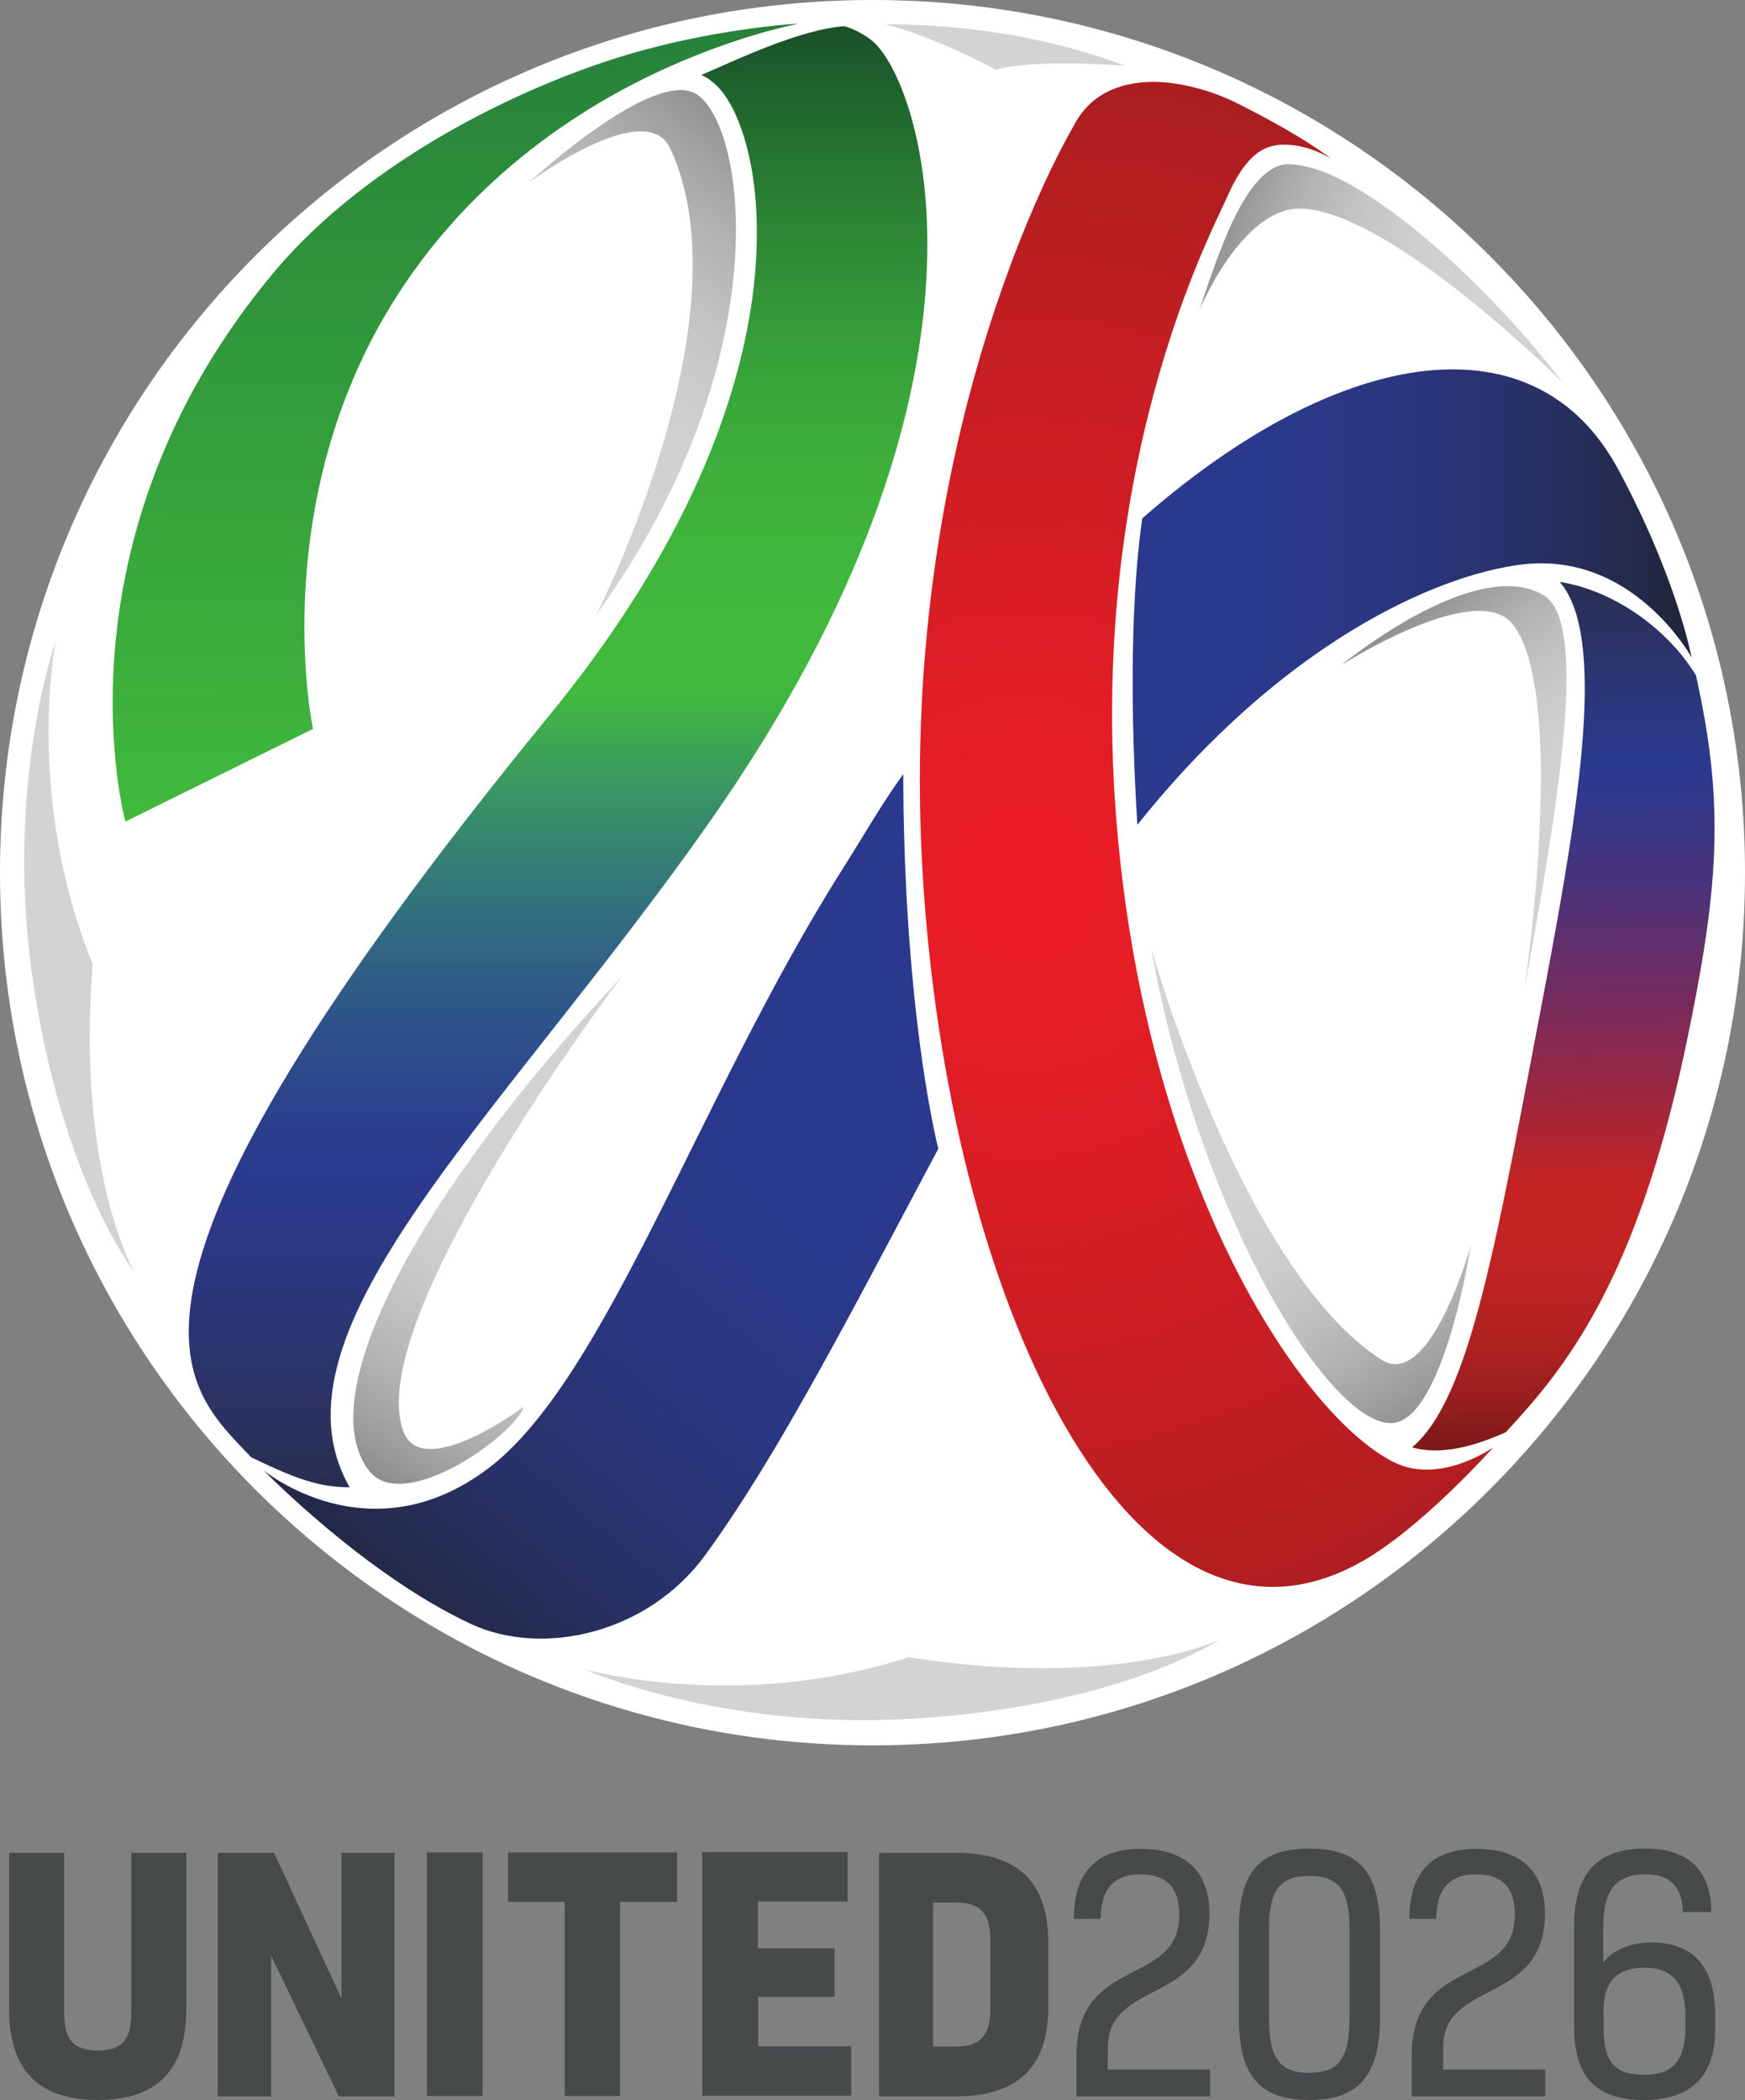
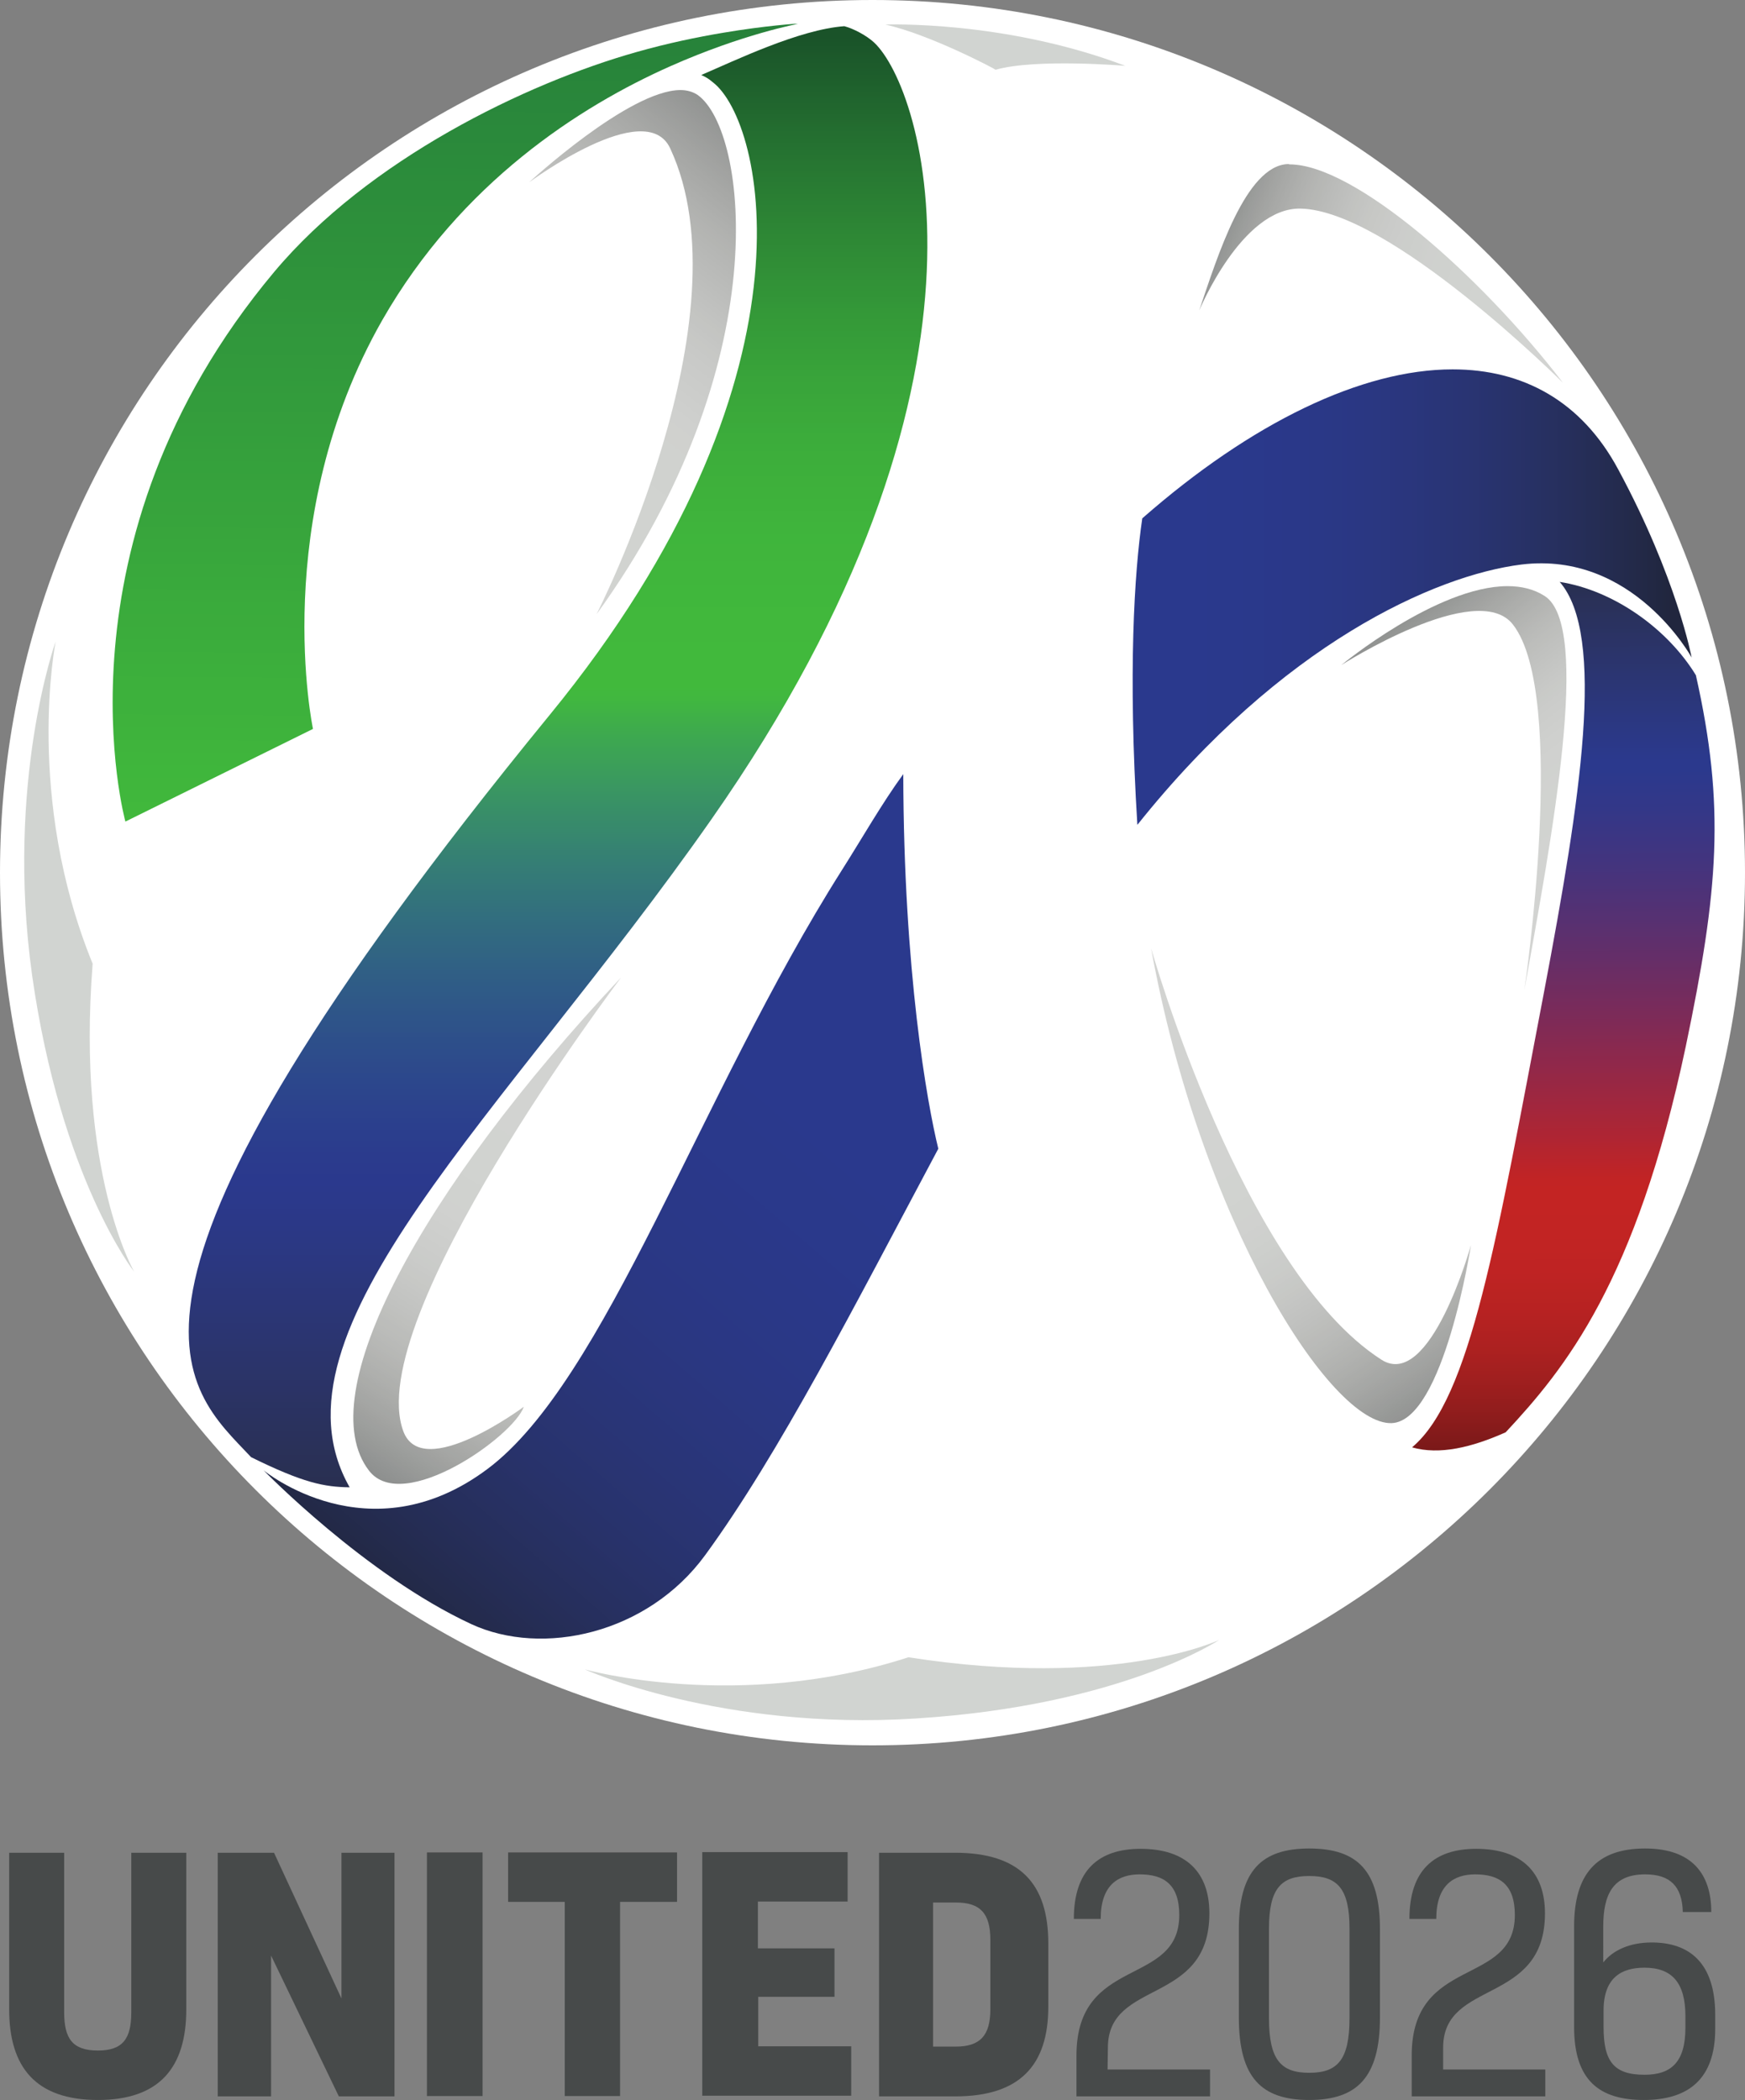
<svg xmlns="http://www.w3.org/2000/svg" xmlns:xlink="http://www.w3.org/1999/xlink" version="1.1" id="Layer_1" x="0px" y="0px" viewBox="0 0 533 641.3" style="enable-background:new 0 0 533 641.3;" xml:space="preserve">
  <rect x="0" y="0" width="533" height="641.3" fill="#808080" stroke="none" />
  <style type="text/css">
	.st0{fill:#FFFFFF;}
	.st1{clip-path:url(#SVGID_2_);fill:url(#SVGID_3_);}
	.st2{clip-path:url(#SVGID_5_);fill:url(#SVGID_6_);}
	.st3{clip-path:url(#SVGID_8_);fill:url(#SVGID_9_);}
	.st4{clip-path:url(#SVGID_11_);fill:url(#SVGID_12_);}
	.st5{clip-path:url(#SVGID_14_);fill:url(#SVGID_15_);}
	.st6{fill:#D1D4D1;}
	.st7{clip-path:url(#SVGID_17_);fill:url(#SVGID_18_);}
	.st8{clip-path:url(#SVGID_20_);fill:url(#SVGID_21_);}
	.st9{clip-path:url(#SVGID_23_);fill:url(#SVGID_24_);}
	.st10{clip-path:url(#SVGID_26_);fill:url(#SVGID_27_);}
	.st11{clip-path:url(#SVGID_29_);fill:url(#SVGID_30_);}
	.st12{clip-path:url(#SVGID_32_);fill:url(#SVGID_33_);}
	.st13{fill:#474A4A;}
</style>
  <g>
    <path class="st0" d="M533,266.5C533,413.7,413.7,533,266.5,533C119.3,533,0,413.7,0,266.5S119.3,0,266.5,0S533,119.3,533,266.5" />
    <g>
      <defs>
        <path id="SVGID_1_" d="M112.7,449.1c10.3,13.5,44.1-10.4,47.3-19.5c0,0-31,23.1-36.8,7.5c-12.7-34.2,66.2-138.1,66.5-138.6     C128.2,364,94.9,426,112.7,449.1" />
      </defs>
      <clipPath id="SVGID_2_">
        <use xlink:href="#SVGID_1_" style="overflow:visible;" />
      </clipPath>
      <linearGradient id="SVGID_3_" gradientUnits="userSpaceOnUse" x1="12.579" y1="575.733" x2="18.215" y2="575.733" gradientTransform="matrix(17.769 -28.536 28.536 17.769 -16560.211 -9410.438)">
        <stop offset="0" style="stop-color:#8E908F" />
        <stop offset="6.250000e-02" style="stop-color:#8E908F" />
        <stop offset="9.375000e-02" style="stop-color:#8E908F" />
        <stop offset="0.109" style="stop-color:#8E908F" />
        <stop offset="0.113" style="stop-color:#8F9190" />
        <stop offset="0.117" style="stop-color:#909291" />
        <stop offset="0.121" style="stop-color:#919392" />
        <stop offset="0.125" style="stop-color:#929493" />
        <stop offset="0.129" style="stop-color:#939594" />
        <stop offset="0.133" style="stop-color:#949695" />
        <stop offset="0.137" style="stop-color:#959796" />
        <stop offset="0.141" style="stop-color:#979897" />
        <stop offset="0.144" style="stop-color:#979997" />
        <stop offset="0.148" style="stop-color:#989A98" />
        <stop offset="0.152" style="stop-color:#999B99" />
        <stop offset="0.156" style="stop-color:#9A9C9A" />
        <stop offset="0.16" style="stop-color:#9B9D9B" />
        <stop offset="0.164" style="stop-color:#9C9E9C" />
        <stop offset="0.168" style="stop-color:#9D9F9D" />
        <stop offset="0.172" style="stop-color:#9EA09E" />
        <stop offset="0.176" style="stop-color:#9FA09F" />
        <stop offset="0.18" style="stop-color:#A0A19F" />
        <stop offset="0.184" style="stop-color:#A1A2A0" />
        <stop offset="0.188" style="stop-color:#A2A3A1" />
        <stop offset="0.191" style="stop-color:#A3A4A2" />
        <stop offset="0.195" style="stop-color:#A4A5A3" />
        <stop offset="0.199" style="stop-color:#A5A6A4" />
        <stop offset="0.203" style="stop-color:#A5A7A5" />
        <stop offset="0.207" style="stop-color:#A6A7A5" />
        <stop offset="0.211" style="stop-color:#A7A8A6" />
        <stop offset="0.215" style="stop-color:#A8A9A7" />
        <stop offset="0.219" style="stop-color:#A9AAA8" />
        <stop offset="0.223" style="stop-color:#AAABA9" />
        <stop offset="0.227" style="stop-color:#ABACA9" />
        <stop offset="0.231" style="stop-color:#ABACAA" />
        <stop offset="0.234" style="stop-color:#ACADAB" />
        <stop offset="0.238" style="stop-color:#ADAEAC" />
        <stop offset="0.242" style="stop-color:#AEAFAD" />
        <stop offset="0.246" style="stop-color:#AFB0AD" />
        <stop offset="0.25" style="stop-color:#AFB0AE" />
        <stop offset="0.254" style="stop-color:#B0B1AF" />
        <stop offset="0.258" style="stop-color:#B1B2B0" />
        <stop offset="0.262" style="stop-color:#B2B3B0" />
        <stop offset="0.266" style="stop-color:#B2B3B1" />
        <stop offset="0.27" style="stop-color:#B3B4B2" />
        <stop offset="0.273" style="stop-color:#B4B5B2" />
        <stop offset="0.277" style="stop-color:#B5B5B3" />
        <stop offset="0.281" style="stop-color:#B5B6B4" />
        <stop offset="0.285" style="stop-color:#B6B7B5" />
        <stop offset="0.289" style="stop-color:#B7B8B5" />
        <stop offset="0.293" style="stop-color:#B7B8B6" />
        <stop offset="0.297" style="stop-color:#B8B9B7" />
        <stop offset="0.301" style="stop-color:#B9BAB7" />
        <stop offset="0.305" style="stop-color:#B9BAB8" />
        <stop offset="0.309" style="stop-color:#BABBB9" />
        <stop offset="0.312" style="stop-color:#BBBCB9" />
        <stop offset="0.316" style="stop-color:#BBBCBA" />
        <stop offset="0.32" style="stop-color:#BCBDBA" />
        <stop offset="0.328" style="stop-color:#BCBDBB" />
        <stop offset="0.336" style="stop-color:#BEBFBC" />
        <stop offset="0.344" style="stop-color:#BFC0BD" />
        <stop offset="0.352" style="stop-color:#C0C1BF" />
        <stop offset="0.359" style="stop-color:#C1C2C0" />
        <stop offset="0.367" style="stop-color:#C2C3C1" />
        <stop offset="0.375" style="stop-color:#C3C4C2" />
        <stop offset="0.383" style="stop-color:#C4C5C3" />
        <stop offset="0.391" style="stop-color:#C5C6C4" />
        <stop offset="0.398" style="stop-color:#C6C7C5" />
        <stop offset="0.406" style="stop-color:#C7C8C5" />
        <stop offset="0.414" style="stop-color:#C8C9C6" />
        <stop offset="0.422" style="stop-color:#C8C9C7" />
        <stop offset="0.43" style="stop-color:#C9CAC8" />
        <stop offset="0.438" style="stop-color:#CACBC9" />
        <stop offset="0.445" style="stop-color:#CACCC9" />
        <stop offset="0.453" style="stop-color:#CBCCCA" />
        <stop offset="0.469" style="stop-color:#CCCDCB" />
        <stop offset="0.484" style="stop-color:#CDCECC" />
        <stop offset="0.5" style="stop-color:#CECFCD" />
        <stop offset="0.516" style="stop-color:#CFD0CE" />
        <stop offset="0.531" style="stop-color:#D0D1CF" />
        <stop offset="0.562" style="stop-color:#D0D2CF" />
        <stop offset="0.625" style="stop-color:#D1D3D0" />
        <stop offset="0.75" style="stop-color:#D2D3D1" />
        <stop offset="1" style="stop-color:#D2D3D1" />
      </linearGradient>
      <path class="st1" d="M163.2,505.1l-142-88.4l100.2-160.8l141.9,88.4L163.2,505.1z" />
    </g>
    <g>
      <defs>
        <path id="SVGID_4_" d="M244.2,7.2c-0.9,0-10.2,0.6-23.3,2.8c-7.8,1.3-17,3.2-26.5,5.9c-33.7,9.5-81.9,32.8-110.7,67.2     c-69,82.4-45.4,167.8-45.4,167.8l57.3-28.3c0,0-13.6-63.9,21.2-124.9c24-41.9,60.3-65.2,88-77.5C226.9,10.4,243.6,7.3,244.2,7.2     L244.2,7.2z" />
      </defs>
      <clipPath id="SVGID_5_">
        <use xlink:href="#SVGID_4_" style="overflow:visible;" />
      </clipPath>
      <linearGradient id="SVGID_6_" gradientUnits="userSpaceOnUse" x1="17.088" y1="570.343" x2="20.103" y2="570.343" gradientTransform="matrix(-0.384 81.175 -81.175 -0.384 46434.426 -1161.551)">
        <stop offset="0" style="stop-color:#27823A" />
        <stop offset="1.562500e-02" style="stop-color:#27823A" />
        <stop offset="2.343800e-02" style="stop-color:#27833A" />
        <stop offset="3.125000e-02" style="stop-color:#27833A" />
        <stop offset="3.906200e-02" style="stop-color:#28833A" />
        <stop offset="4.687500e-02" style="stop-color:#28843A" />
        <stop offset="5.468800e-02" style="stop-color:#28843A" />
        <stop offset="6.250000e-02" style="stop-color:#28853A" />
        <stop offset="7.031200e-02" style="stop-color:#28853A" />
        <stop offset="7.812500e-02" style="stop-color:#29863A" />
        <stop offset="8.593800e-02" style="stop-color:#29863A" />
        <stop offset="9.375000e-02" style="stop-color:#29863B" />
        <stop offset="0.102" style="stop-color:#29873B" />
        <stop offset="0.109" style="stop-color:#29873B" />
        <stop offset="0.117" style="stop-color:#2A883B" />
        <stop offset="0.125" style="stop-color:#2A883B" />
        <stop offset="0.133" style="stop-color:#2A893B" />
        <stop offset="0.141" style="stop-color:#2A893B" />
        <stop offset="0.148" style="stop-color:#2A893B" />
        <stop offset="0.156" style="stop-color:#2B8A3B" />
        <stop offset="0.164" style="stop-color:#2B8A3B" />
        <stop offset="0.172" style="stop-color:#2B8B3B" />
        <stop offset="0.18" style="stop-color:#2B8B3B" />
        <stop offset="0.188" style="stop-color:#2B8C3B" />
        <stop offset="0.195" style="stop-color:#2C8C3B" />
        <stop offset="0.203" style="stop-color:#2C8D3B" />
        <stop offset="0.211" style="stop-color:#2C8D3B" />
        <stop offset="0.219" style="stop-color:#2C8D3B" />
        <stop offset="0.227" style="stop-color:#2C8E3B" />
        <stop offset="0.234" style="stop-color:#2D8E3B" />
        <stop offset="0.242" style="stop-color:#2D8F3B" />
        <stop offset="0.25" style="stop-color:#2D8F3B" />
        <stop offset="0.258" style="stop-color:#2D903B" />
        <stop offset="0.266" style="stop-color:#2D903B" />
        <stop offset="0.273" style="stop-color:#2E903B" />
        <stop offset="0.281" style="stop-color:#2E913B" />
        <stop offset="0.289" style="stop-color:#2E913B" />
        <stop offset="0.297" style="stop-color:#2E923B" />
        <stop offset="0.305" style="stop-color:#2E923B" />
        <stop offset="0.312" style="stop-color:#2F933B" />
        <stop offset="0.32" style="stop-color:#2F933B" />
        <stop offset="0.328" style="stop-color:#2F943B" />
        <stop offset="0.336" style="stop-color:#2F943B" />
        <stop offset="0.344" style="stop-color:#2F943B" />
        <stop offset="0.352" style="stop-color:#30953B" />
        <stop offset="0.359" style="stop-color:#30953B" />
        <stop offset="0.367" style="stop-color:#30963B" />
        <stop offset="0.375" style="stop-color:#30963C" />
        <stop offset="0.383" style="stop-color:#31973C" />
        <stop offset="0.391" style="stop-color:#31973C" />
        <stop offset="0.398" style="stop-color:#31983C" />
        <stop offset="0.406" style="stop-color:#31983C" />
        <stop offset="0.414" style="stop-color:#31983C" />
        <stop offset="0.422" style="stop-color:#32993C" />
        <stop offset="0.43" style="stop-color:#32993C" />
        <stop offset="0.438" style="stop-color:#329A3C" />
        <stop offset="0.445" style="stop-color:#329A3C" />
        <stop offset="0.453" style="stop-color:#329B3C" />
        <stop offset="0.461" style="stop-color:#339B3C" />
        <stop offset="0.469" style="stop-color:#339C3C" />
        <stop offset="0.477" style="stop-color:#339C3C" />
        <stop offset="0.484" style="stop-color:#339C3C" />
        <stop offset="0.492" style="stop-color:#349D3C" />
        <stop offset="0.5" style="stop-color:#349D3C" />
        <stop offset="0.508" style="stop-color:#349E3C" />
        <stop offset="0.516" style="stop-color:#349E3C" />
        <stop offset="0.523" style="stop-color:#349F3C" />
        <stop offset="0.531" style="stop-color:#359F3C" />
        <stop offset="0.539" style="stop-color:#35A03C" />
        <stop offset="0.547" style="stop-color:#35A03C" />
        <stop offset="0.555" style="stop-color:#35A13C" />
        <stop offset="0.562" style="stop-color:#35A13C" />
        <stop offset="0.57" style="stop-color:#36A13C" />
        <stop offset="0.578" style="stop-color:#36A23C" />
        <stop offset="0.594" style="stop-color:#36A33C" />
        <stop offset="0.609" style="stop-color:#37A33C" />
        <stop offset="0.625" style="stop-color:#37A43C" />
        <stop offset="0.641" style="stop-color:#38A53C" />
        <stop offset="0.656" style="stop-color:#38A63C" />
        <stop offset="0.672" style="stop-color:#38A73C" />
        <stop offset="0.688" style="stop-color:#39A83C" />
        <stop offset="0.703" style="stop-color:#39A93C" />
        <stop offset="0.719" style="stop-color:#3AAA3C" />
        <stop offset="0.734" style="stop-color:#3AAB3C" />
        <stop offset="0.75" style="stop-color:#3BAB3C" />
        <stop offset="0.766" style="stop-color:#3BAC3C" />
        <stop offset="0.781" style="stop-color:#3BAD3C" />
        <stop offset="0.797" style="stop-color:#3CAE3C" />
        <stop offset="0.812" style="stop-color:#3CAF3C" />
        <stop offset="0.828" style="stop-color:#3DB03C" />
        <stop offset="0.844" style="stop-color:#3DB13C" />
        <stop offset="0.859" style="stop-color:#3DB13C" />
        <stop offset="0.875" style="stop-color:#3EB23C" />
        <stop offset="0.891" style="stop-color:#3EB33C" />
        <stop offset="0.906" style="stop-color:#3FB43C" />
        <stop offset="0.922" style="stop-color:#3FB53C" />
        <stop offset="0.938" style="stop-color:#3FB63C" />
        <stop offset="0.953" style="stop-color:#40B63C" />
        <stop offset="0.969" style="stop-color:#40B73C" />
        <stop offset="0.984" style="stop-color:#41B83C" />
        <stop offset="1" style="stop-color:#41B93C" />
      </linearGradient>
      <path class="st2" d="M14.8,6.2l230.6,1.1L244.3,252l-230.6-1.1L14.8,6.2z" />
    </g>
    <g>
      <defs>
        <path id="SVGID_7_" d="M327.8,38.7c0,0-53.7,89.7-46.1,226c7.4,132.6,64,251.8,134.2,212.2c18.5-10.4,40.2-34.9,40.2-34.9     s-16.1,11.5-30.2,4.6c-28.1-13.8-75.3-84.3-84.7-193.6C331.7,143.9,369.5,72,374.3,61.3c4.7-10.8,9.4-16.7,17-17.1     c8.3-0.4,15.3,4.3,15.3,4.3s-8.5-7-30.2-17.7c-7.2-3.3-16-5.8-24.3-5.8C342.1,25.1,332.9,28.6,327.8,38.7" />
      </defs>
      <clipPath id="SVGID_8_">
        <use xlink:href="#SVGID_7_" style="overflow:visible;" />
      </clipPath>
      <radialGradient id="SVGID_9_" cx="-8.601" cy="617.987" r="76.761" gradientTransform="matrix(-2.562666e-02 -3.934 3.934 -2.562666e-02 -2119.61 252.268)" gradientUnits="userSpaceOnUse">
        <stop offset="0" style="stop-color:#EB1C26" />
        <stop offset="3.125000e-02" style="stop-color:#EA1C26" />
        <stop offset="5.859400e-02" style="stop-color:#E91C26" />
        <stop offset="7.031200e-02" style="stop-color:#E91C26" />
        <stop offset="8.203099e-02" style="stop-color:#E81C26" />
        <stop offset="9.375000e-02" style="stop-color:#E71C26" />
        <stop offset="0.105" style="stop-color:#E71D26" />
        <stop offset="0.117" style="stop-color:#E61D25" />
        <stop offset="0.129" style="stop-color:#E51D25" />
        <stop offset="0.141" style="stop-color:#E41D25" />
        <stop offset="0.152" style="stop-color:#E41D25" />
        <stop offset="0.164" style="stop-color:#E31D25" />
        <stop offset="0.176" style="stop-color:#E21D25" />
        <stop offset="0.188" style="stop-color:#E11D25" />
        <stop offset="0.199" style="stop-color:#E01D25" />
        <stop offset="0.211" style="stop-color:#E01D25" />
        <stop offset="0.223" style="stop-color:#DF1D25" />
        <stop offset="0.234" style="stop-color:#DE1D25" />
        <stop offset="0.246" style="stop-color:#DD1D25" />
        <stop offset="0.258" style="stop-color:#DC1D25" />
        <stop offset="0.266" style="stop-color:#DC1D25" />
        <stop offset="0.273" style="stop-color:#DB1D25" />
        <stop offset="0.281" style="stop-color:#DA1D25" />
        <stop offset="0.289" style="stop-color:#DA1D25" />
        <stop offset="0.297" style="stop-color:#D91D24" />
        <stop offset="0.305" style="stop-color:#D81D24" />
        <stop offset="0.312" style="stop-color:#D81D24" />
        <stop offset="0.32" style="stop-color:#D71D24" />
        <stop offset="0.328" style="stop-color:#D71D24" />
        <stop offset="0.336" style="stop-color:#D61D24" />
        <stop offset="0.344" style="stop-color:#D51D24" />
        <stop offset="0.352" style="stop-color:#D51D24" />
        <stop offset="0.359" style="stop-color:#D41D24" />
        <stop offset="0.367" style="stop-color:#D31D24" />
        <stop offset="0.375" style="stop-color:#D31D24" />
        <stop offset="0.383" style="stop-color:#D21D24" />
        <stop offset="0.398" style="stop-color:#D01D24" />
        <stop offset="0.414" style="stop-color:#CF1D24" />
        <stop offset="0.43" style="stop-color:#CE1D24" />
        <stop offset="0.445" style="stop-color:#CD1D23" />
        <stop offset="0.453" style="stop-color:#CC1D23" />
        <stop offset="0.461" style="stop-color:#CB1D23" />
        <stop offset="0.469" style="stop-color:#CB1D23" />
        <stop offset="0.477" style="stop-color:#CA1D23" />
        <stop offset="0.484" style="stop-color:#C91D23" />
        <stop offset="0.492" style="stop-color:#C91D23" />
        <stop offset="0.5" style="stop-color:#C81D23" />
        <stop offset="0.508" style="stop-color:#C71D23" />
        <stop offset="0.519" style="stop-color:#C61D23" />
        <stop offset="0.531" style="stop-color:#C51E23" />
        <stop offset="0.543" style="stop-color:#C41E23" />
        <stop offset="0.555" style="stop-color:#C31E23" />
        <stop offset="0.566" style="stop-color:#C21E23" />
        <stop offset="0.578" style="stop-color:#C11E22" />
        <stop offset="0.59" style="stop-color:#C01E22" />
        <stop offset="0.602" style="stop-color:#BF1E22" />
        <stop offset="0.613" style="stop-color:#BD1E22" />
        <stop offset="0.625" style="stop-color:#BC1E22" />
        <stop offset="0.637" style="stop-color:#BB1E22" />
        <stop offset="0.644" style="stop-color:#BB1E22" />
        <stop offset="0.652" style="stop-color:#BA1E22" />
        <stop offset="0.66" style="stop-color:#B91E22" />
        <stop offset="0.668" style="stop-color:#B91E22" />
        <stop offset="0.676" style="stop-color:#B81E22" />
        <stop offset="0.684" style="stop-color:#B71E22" />
        <stop offset="0.691" style="stop-color:#B61E22" />
        <stop offset="0.699" style="stop-color:#B61E21" />
        <stop offset="0.707" style="stop-color:#B51E21" />
        <stop offset="0.715" style="stop-color:#B41E21" />
        <stop offset="0.723" style="stop-color:#B31E21" />
        <stop offset="0.731" style="stop-color:#B31E21" />
        <stop offset="0.738" style="stop-color:#B21E21" />
        <stop offset="0.746" style="stop-color:#B11E21" />
        <stop offset="0.754" style="stop-color:#B01E21" />
        <stop offset="0.766" style="stop-color:#AF1E21" />
        <stop offset="0.777" style="stop-color:#AE1E21" />
        <stop offset="0.789" style="stop-color:#AD1E21" />
        <stop offset="0.801" style="stop-color:#AC1E21" />
        <stop offset="0.812" style="stop-color:#AB1E20" />
        <stop offset="0.824" style="stop-color:#AA1E20" />
        <stop offset="0.832" style="stop-color:#A91E20" />
        <stop offset="0.84" style="stop-color:#A81E20" />
        <stop offset="0.848" style="stop-color:#A71E20" />
        <stop offset="0.856" style="stop-color:#A71E20" />
        <stop offset="0.863" style="stop-color:#A61E20" />
        <stop offset="0.871" style="stop-color:#A51E20" />
        <stop offset="0.879" style="stop-color:#A41E20" />
        <stop offset="0.891" style="stop-color:#A31E20" />
        <stop offset="0.902" style="stop-color:#A21E20" />
        <stop offset="0.914" style="stop-color:#A11E20" />
        <stop offset="0.922" style="stop-color:#A01E1F" />
        <stop offset="0.93" style="stop-color:#A01E1F" />
        <stop offset="0.938" style="stop-color:#9F1E1F" />
        <stop offset="0.945" style="stop-color:#9E1E1F" />
        <stop offset="0.957" style="stop-color:#9D1E1F" />
        <stop offset="0.965" style="stop-color:#9C1E1F" />
        <stop offset="0.973" style="stop-color:#9B1E1F" />
        <stop offset="0.984" style="stop-color:#9A1E1F" />
        <stop offset="0.992" style="stop-color:#991E1F" />
        <stop offset="1" style="stop-color:#991E1F" />
      </radialGradient>
-       <path class="st3" d="M459.3,516.6l-185.2,1.2l-3.2-492.6L456,23.9L459.3,516.6z" />
    </g>
    <g>
      <defs>
        <path id="SVGID_10_" d="M214.2,22.9c1.5,0.7,2.2,1.1,3.5,2.2c15.8,12,34.1,90.7-49.7,193.1C20.9,398,56.3,423.3,76.7,445     c16,7.9,22.4,9.1,30.1,9.2c-27.3-47.9,47.1-113.4,110.5-204c93.5-133.5,64.8-223.3,49.6-237.3c-2.2-2-6-4.1-9-4.9     C244.1,9,224.5,18.5,214.2,22.9" />
      </defs>
      <clipPath id="SVGID_11_">
        <use xlink:href="#SVGID_10_" style="overflow:visible;" />
      </clipPath>
      <linearGradient id="SVGID_12_" gradientUnits="userSpaceOnUse" x1="17.517" y1="570.548" x2="20.483" y2="570.548" gradientTransform="matrix(0.481 150.781 -150.781 0.481 86184.68 -2908.037)">
        <stop offset="0" style="stop-color:#195228" />
        <stop offset="3.906200e-03" style="stop-color:#1A5329" />
        <stop offset="7.812500e-03" style="stop-color:#1A5329" />
        <stop offset="1.171900e-02" style="stop-color:#1A5529" />
        <stop offset="1.562500e-02" style="stop-color:#1B562A" />
        <stop offset="1.953100e-02" style="stop-color:#1C582A" />
        <stop offset="2.343800e-02" style="stop-color:#1C5A2B" />
        <stop offset="2.734400e-02" style="stop-color:#1D5B2B" />
        <stop offset="3.125000e-02" style="stop-color:#1D5D2C" />
        <stop offset="3.515600e-02" style="stop-color:#1E5E2C" />
        <stop offset="3.906200e-02" style="stop-color:#1E602C" />
        <stop offset="4.296900e-02" style="stop-color:#1F622D" />
        <stop offset="4.687500e-02" style="stop-color:#20632D" />
        <stop offset="5.078100e-02" style="stop-color:#20652E" />
        <stop offset="5.468800e-02" style="stop-color:#21662E" />
        <stop offset="5.859400e-02" style="stop-color:#21682E" />
        <stop offset="6.250000e-02" style="stop-color:#22692F" />
        <stop offset="6.640600e-02" style="stop-color:#236B2F" />
        <stop offset="7.031200e-02" style="stop-color:#236D30" />
        <stop offset="7.421900e-02" style="stop-color:#246E30" />
        <stop offset="7.812500e-02" style="stop-color:#247030" />
        <stop offset="8.203099e-02" style="stop-color:#257131" />
        <stop offset="8.593800e-02" style="stop-color:#257331" />
        <stop offset="8.984401e-02" style="stop-color:#267431" />
        <stop offset="9.375000e-02" style="stop-color:#277632" />
        <stop offset="9.765599e-02" style="stop-color:#277732" />
        <stop offset="0.102" style="stop-color:#287932" />
        <stop offset="0.105" style="stop-color:#287A33" />
        <stop offset="0.109" style="stop-color:#297B33" />
        <stop offset="0.113" style="stop-color:#297D33" />
        <stop offset="0.117" style="stop-color:#2A7E33" />
        <stop offset="0.121" style="stop-color:#2A8034" />
        <stop offset="0.125" style="stop-color:#2B8134" />
        <stop offset="0.129" style="stop-color:#2C8234" />
        <stop offset="0.133" style="stop-color:#2C8434" />
        <stop offset="0.137" style="stop-color:#2D8535" />
        <stop offset="0.141" style="stop-color:#2D8735" />
        <stop offset="0.144" style="stop-color:#2E8835" />
        <stop offset="0.148" style="stop-color:#2E8935" />
        <stop offset="0.152" style="stop-color:#2F8A36" />
        <stop offset="0.156" style="stop-color:#2F8C36" />
        <stop offset="0.16" style="stop-color:#308D36" />
        <stop offset="0.164" style="stop-color:#308E36" />
        <stop offset="0.168" style="stop-color:#318F37" />
        <stop offset="0.172" style="stop-color:#319137" />
        <stop offset="0.176" style="stop-color:#329237" />
        <stop offset="0.18" style="stop-color:#329337" />
        <stop offset="0.184" style="stop-color:#329437" />
        <stop offset="0.188" style="stop-color:#339538" />
        <stop offset="0.191" style="stop-color:#339738" />
        <stop offset="0.195" style="stop-color:#349838" />
        <stop offset="0.199" style="stop-color:#349938" />
        <stop offset="0.203" style="stop-color:#359A38" />
        <stop offset="0.207" style="stop-color:#359B38" />
        <stop offset="0.211" style="stop-color:#359C39" />
        <stop offset="0.215" style="stop-color:#369D39" />
        <stop offset="0.219" style="stop-color:#369E39" />
        <stop offset="0.223" style="stop-color:#379F39" />
        <stop offset="0.227" style="stop-color:#37A039" />
        <stop offset="0.231" style="stop-color:#37A139" />
        <stop offset="0.234" style="stop-color:#38A239" />
        <stop offset="0.238" style="stop-color:#38A33A" />
        <stop offset="0.242" style="stop-color:#39A43A" />
        <stop offset="0.246" style="stop-color:#39A53A" />
        <stop offset="0.25" style="stop-color:#39A53A" />
        <stop offset="0.254" style="stop-color:#3AA63A" />
        <stop offset="0.258" style="stop-color:#3AA73A" />
        <stop offset="0.262" style="stop-color:#3AA83A" />
        <stop offset="0.266" style="stop-color:#3BA93A" />
        <stop offset="0.27" style="stop-color:#3BA93A" />
        <stop offset="0.273" style="stop-color:#3BAA3B" />
        <stop offset="0.277" style="stop-color:#3BAB3B" />
        <stop offset="0.281" style="stop-color:#3CAC3B" />
        <stop offset="0.285" style="stop-color:#3CAC3B" />
        <stop offset="0.289" style="stop-color:#3CAD3B" />
        <stop offset="0.293" style="stop-color:#3DAE3B" />
        <stop offset="0.297" style="stop-color:#3DAE3B" />
        <stop offset="0.305" style="stop-color:#3DAF3B" />
        <stop offset="0.312" style="stop-color:#3EB03B" />
        <stop offset="0.32" style="stop-color:#3EB13B" />
        <stop offset="0.328" style="stop-color:#3EB23B" />
        <stop offset="0.336" style="stop-color:#3FB33C" />
        <stop offset="0.344" style="stop-color:#3FB43C" />
        <stop offset="0.352" style="stop-color:#3FB53C" />
        <stop offset="0.359" style="stop-color:#40B53C" />
        <stop offset="0.375" style="stop-color:#40B63C" />
        <stop offset="0.391" style="stop-color:#40B73C" />
        <stop offset="0.406" style="stop-color:#41B83C" />
        <stop offset="0.438" style="stop-color:#41B93C" />
        <stop offset="0.453" style="stop-color:#41B93C" />
        <stop offset="0.457" style="stop-color:#41B83E" />
        <stop offset="0.461" style="stop-color:#41B73F" />
        <stop offset="0.465" style="stop-color:#40B542" />
        <stop offset="0.469" style="stop-color:#40B344" />
        <stop offset="0.473" style="stop-color:#3FB047" />
        <stop offset="0.477" style="stop-color:#3FAE49" />
        <stop offset="0.48" style="stop-color:#3EAC4B" />
        <stop offset="0.484" style="stop-color:#3EAA4E" />
        <stop offset="0.488" style="stop-color:#3DA850" />
        <stop offset="0.492" style="stop-color:#3DA652" />
        <stop offset="0.496" style="stop-color:#3CA454" />
        <stop offset="0.5" style="stop-color:#3CA256" />
        <stop offset="0.504" style="stop-color:#3CA058" />
        <stop offset="0.508" style="stop-color:#3B9E5A" />
        <stop offset="0.512" style="stop-color:#3B9C5C" />
        <stop offset="0.516" style="stop-color:#3A9A5E" />
        <stop offset="0.519" style="stop-color:#3A9860" />
        <stop offset="0.523" style="stop-color:#3A9662" />
        <stop offset="0.527" style="stop-color:#399463" />
        <stop offset="0.531" style="stop-color:#399265" />
        <stop offset="0.535" style="stop-color:#389067" />
        <stop offset="0.539" style="stop-color:#388E68" />
        <stop offset="0.543" style="stop-color:#388C6A" />
        <stop offset="0.547" style="stop-color:#378A6B" />
        <stop offset="0.551" style="stop-color:#37896D" />
        <stop offset="0.555" style="stop-color:#37876E" />
        <stop offset="0.559" style="stop-color:#368570" />
        <stop offset="0.562" style="stop-color:#368371" />
        <stop offset="0.566" style="stop-color:#368172" />
        <stop offset="0.57" style="stop-color:#358073" />
        <stop offset="0.574" style="stop-color:#357E75" />
        <stop offset="0.578" style="stop-color:#357C76" />
        <stop offset="0.582" style="stop-color:#347A77" />
        <stop offset="0.586" style="stop-color:#347978" />
        <stop offset="0.59" style="stop-color:#347779" />
        <stop offset="0.594" style="stop-color:#33757A" />
        <stop offset="0.598" style="stop-color:#33747B" />
        <stop offset="0.602" style="stop-color:#33727C" />
        <stop offset="0.606" style="stop-color:#33707D" />
        <stop offset="0.609" style="stop-color:#326F7E" />
        <stop offset="0.613" style="stop-color:#326D7F" />
        <stop offset="0.617" style="stop-color:#326B7F" />
        <stop offset="0.621" style="stop-color:#326A80" />
        <stop offset="0.625" style="stop-color:#316881" />
        <stop offset="0.629" style="stop-color:#316782" />
        <stop offset="0.633" style="stop-color:#316582" />
        <stop offset="0.637" style="stop-color:#316483" />
        <stop offset="0.641" style="stop-color:#306284" />
        <stop offset="0.644" style="stop-color:#306184" />
        <stop offset="0.648" style="stop-color:#305F85" />
        <stop offset="0.652" style="stop-color:#305E85" />
        <stop offset="0.656" style="stop-color:#2F5C86" />
        <stop offset="0.66" style="stop-color:#2F5B87" />
        <stop offset="0.664" style="stop-color:#2F5A87" />
        <stop offset="0.668" style="stop-color:#2F5887" />
        <stop offset="0.672" style="stop-color:#2F5788" />
        <stop offset="0.676" style="stop-color:#2E5588" />
        <stop offset="0.68" style="stop-color:#2E5489" />
        <stop offset="0.684" style="stop-color:#2E5389" />
        <stop offset="0.688" style="stop-color:#2E5289" />
        <stop offset="0.691" style="stop-color:#2E508A" />
        <stop offset="0.695" style="stop-color:#2D4F8A" />
        <stop offset="0.699" style="stop-color:#2D4E8A" />
        <stop offset="0.703" style="stop-color:#2D4D8B" />
        <stop offset="0.707" style="stop-color:#2D4C8B" />
        <stop offset="0.711" style="stop-color:#2D4A8B" />
        <stop offset="0.715" style="stop-color:#2D498B" />
        <stop offset="0.719" style="stop-color:#2C488C" />
        <stop offset="0.723" style="stop-color:#2C478C" />
        <stop offset="0.727" style="stop-color:#2C468C" />
        <stop offset="0.731" style="stop-color:#2C458C" />
        <stop offset="0.734" style="stop-color:#2C448C" />
        <stop offset="0.738" style="stop-color:#2C438C" />
        <stop offset="0.742" style="stop-color:#2C428D" />
        <stop offset="0.746" style="stop-color:#2C418D" />
        <stop offset="0.75" style="stop-color:#2B408D" />
        <stop offset="0.754" style="stop-color:#2B3F8D" />
        <stop offset="0.758" style="stop-color:#2B3E8D" />
        <stop offset="0.762" style="stop-color:#2B3E8D" />
        <stop offset="0.766" style="stop-color:#2B3D8D" />
        <stop offset="0.769" style="stop-color:#2B3C8D" />
        <stop offset="0.773" style="stop-color:#2B3B8D" />
        <stop offset="0.777" style="stop-color:#2B3B8D" />
        <stop offset="0.781" style="stop-color:#2B3A8D" />
        <stop offset="0.785" style="stop-color:#2B3A8D" />
        <stop offset="0.789" style="stop-color:#2A398D" />
        <stop offset="0.793" style="stop-color:#2B398D" />
        <stop offset="0.797" style="stop-color:#2B398C" />
        <stop offset="0.801" style="stop-color:#2B398B" />
        <stop offset="0.805" style="stop-color:#2B398B" />
        <stop offset="0.809" style="stop-color:#2B398A" />
        <stop offset="0.812" style="stop-color:#2B3889" />
        <stop offset="0.816" style="stop-color:#2B3888" />
        <stop offset="0.82" style="stop-color:#2B3887" />
        <stop offset="0.824" style="stop-color:#2B3886" />
        <stop offset="0.828" style="stop-color:#2B3885" />
        <stop offset="0.832" style="stop-color:#2B3884" />
        <stop offset="0.836" style="stop-color:#2B3883" />
        <stop offset="0.84" style="stop-color:#2B3882" />
        <stop offset="0.844" style="stop-color:#2B3781" />
        <stop offset="0.848" style="stop-color:#2B3780" />
        <stop offset="0.852" style="stop-color:#2B377F" />
        <stop offset="0.856" style="stop-color:#2B377D" />
        <stop offset="0.859" style="stop-color:#2B377C" />
        <stop offset="0.863" style="stop-color:#2B377B" />
        <stop offset="0.867" style="stop-color:#2B367A" />
        <stop offset="0.871" style="stop-color:#2B3679" />
        <stop offset="0.875" style="stop-color:#2B3678" />
        <stop offset="0.879" style="stop-color:#2B3677" />
        <stop offset="0.883" style="stop-color:#2B3675" />
        <stop offset="0.887" style="stop-color:#2B3674" />
        <stop offset="0.891" style="stop-color:#2B3573" />
        <stop offset="0.894" style="stop-color:#2B3572" />
        <stop offset="0.898" style="stop-color:#2B3571" />
        <stop offset="0.902" style="stop-color:#2B3570" />
        <stop offset="0.906" style="stop-color:#2B356E" />
        <stop offset="0.91" style="stop-color:#2B346D" />
        <stop offset="0.914" style="stop-color:#2B346C" />
        <stop offset="0.918" style="stop-color:#2B346B" />
        <stop offset="0.922" style="stop-color:#2B3469" />
        <stop offset="0.926" style="stop-color:#2B3468" />
        <stop offset="0.93" style="stop-color:#2B3367" />
        <stop offset="0.934" style="stop-color:#2B3366" />
        <stop offset="0.938" style="stop-color:#2B3365" />
        <stop offset="0.941" style="stop-color:#2B3363" />
        <stop offset="0.945" style="stop-color:#2A3362" />
        <stop offset="0.949" style="stop-color:#2A3261" />
        <stop offset="0.953" style="stop-color:#2A3260" />
        <stop offset="0.957" style="stop-color:#2A325E" />
        <stop offset="0.961" style="stop-color:#2A325D" />
        <stop offset="0.965" style="stop-color:#2A315C" />
        <stop offset="0.969" style="stop-color:#2A315B" />
        <stop offset="0.973" style="stop-color:#2A3159" />
        <stop offset="0.977" style="stop-color:#2A3158" />
        <stop offset="0.981" style="stop-color:#2A3057" />
        <stop offset="0.984" style="stop-color:#293056" />
        <stop offset="0.988" style="stop-color:#293054" />
        <stop offset="0.992" style="stop-color:#293053" />
        <stop offset="0.996" style="stop-color:#292F52" />
        <stop offset="1" style="stop-color:#292F51" />
      </linearGradient>
      <path class="st4" d="M19.4,7.9L310.8,7l1.4,447.2l-291.4,0.9L19.4,7.9z" />
    </g>
    <g>
      <defs>
        <path id="SVGID_13_" d="M471.7,302.5C457.1,378.8,449.2,427,431.3,442c8.4,2.4,18.3,0,28.6-4.6c18.1-19.4,39.8-45.9,55-117.8     c10-47.8,12.1-73.4,3.1-113.4c-8.6-14.1-25-25.9-41.6-28.5C490.6,194,482.7,244.4,471.7,302.5" />
      </defs>
      <clipPath id="SVGID_14_">
        <use xlink:href="#SVGID_13_" style="overflow:visible;" />
      </clipPath>
      <linearGradient id="SVGID_15_" gradientUnits="userSpaceOnUse" x1="18.494" y1="567.92" x2="21.4" y2="567.92" gradientTransform="matrix(0.893 92.087 -92.087 0.893 52759.523 -2033.125)">
        <stop offset="0" style="stop-color:#292F51" />
        <stop offset="3.906200e-03" style="stop-color:#292F52" />
        <stop offset="7.812500e-03" style="stop-color:#293053" />
        <stop offset="1.171900e-02" style="stop-color:#293054" />
        <stop offset="1.562500e-02" style="stop-color:#293055" />
        <stop offset="1.953100e-02" style="stop-color:#2A3057" />
        <stop offset="2.343800e-02" style="stop-color:#2A3158" />
        <stop offset="2.734400e-02" style="stop-color:#2A3159" />
        <stop offset="3.125000e-02" style="stop-color:#2A315A" />
        <stop offset="3.515600e-02" style="stop-color:#2A315B" />
        <stop offset="3.906200e-02" style="stop-color:#2A325D" />
        <stop offset="4.296900e-02" style="stop-color:#2A325E" />
        <stop offset="4.687500e-02" style="stop-color:#2A325F" />
        <stop offset="5.078100e-02" style="stop-color:#2A3260" />
        <stop offset="5.468800e-02" style="stop-color:#2A3261" />
        <stop offset="5.859400e-02" style="stop-color:#2A3362" />
        <stop offset="6.250000e-02" style="stop-color:#2B3364" />
        <stop offset="6.640600e-02" style="stop-color:#2B3365" />
        <stop offset="7.031200e-02" style="stop-color:#2B3366" />
        <stop offset="7.421900e-02" style="stop-color:#2B3367" />
        <stop offset="7.812500e-02" style="stop-color:#2B3468" />
        <stop offset="8.203099e-02" style="stop-color:#2B346A" />
        <stop offset="8.593800e-02" style="stop-color:#2B346B" />
        <stop offset="8.984401e-02" style="stop-color:#2B346C" />
        <stop offset="9.375000e-02" style="stop-color:#2B346D" />
        <stop offset="9.765599e-02" style="stop-color:#2B356E" />
        <stop offset="0.102" style="stop-color:#2B356F" />
        <stop offset="0.105" style="stop-color:#2B3571" />
        <stop offset="0.109" style="stop-color:#2B3572" />
        <stop offset="0.113" style="stop-color:#2B3573" />
        <stop offset="0.117" style="stop-color:#2B3674" />
        <stop offset="0.121" style="stop-color:#2B3675" />
        <stop offset="0.125" style="stop-color:#2B3676" />
        <stop offset="0.129" style="stop-color:#2B3678" />
        <stop offset="0.133" style="stop-color:#2B3679" />
        <stop offset="0.137" style="stop-color:#2B367A" />
        <stop offset="0.141" style="stop-color:#2B377B" />
        <stop offset="0.144" style="stop-color:#2B377C" />
        <stop offset="0.148" style="stop-color:#2B377D" />
        <stop offset="0.152" style="stop-color:#2B377E" />
        <stop offset="0.156" style="stop-color:#2B3780" />
        <stop offset="0.16" style="stop-color:#2B3781" />
        <stop offset="0.164" style="stop-color:#2B3882" />
        <stop offset="0.168" style="stop-color:#2B3883" />
        <stop offset="0.172" style="stop-color:#2B3884" />
        <stop offset="0.176" style="stop-color:#2B3885" />
        <stop offset="0.18" style="stop-color:#2B3886" />
        <stop offset="0.184" style="stop-color:#2B3887" />
        <stop offset="0.188" style="stop-color:#2B3888" />
        <stop offset="0.191" style="stop-color:#2B3889" />
        <stop offset="0.195" style="stop-color:#2B398A" />
        <stop offset="0.199" style="stop-color:#2B398B" />
        <stop offset="0.203" style="stop-color:#2B398C" />
        <stop offset="0.207" style="stop-color:#2B398D" />
        <stop offset="0.211" style="stop-color:#2B398D" />
        <stop offset="0.215" style="stop-color:#2B398D" />
        <stop offset="0.219" style="stop-color:#2B398D" />
        <stop offset="0.223" style="stop-color:#2C398C" />
        <stop offset="0.227" style="stop-color:#2D398C" />
        <stop offset="0.231" style="stop-color:#2D388C" />
        <stop offset="0.234" style="stop-color:#2E388B" />
        <stop offset="0.238" style="stop-color:#2F388B" />
        <stop offset="0.242" style="stop-color:#2F388A" />
        <stop offset="0.246" style="stop-color:#30388A" />
        <stop offset="0.25" style="stop-color:#313889" />
        <stop offset="0.254" style="stop-color:#323789" />
        <stop offset="0.258" style="stop-color:#323788" />
        <stop offset="0.262" style="stop-color:#333788" />
        <stop offset="0.266" style="stop-color:#343787" />
        <stop offset="0.27" style="stop-color:#353787" />
        <stop offset="0.273" style="stop-color:#363786" />
        <stop offset="0.277" style="stop-color:#373686" />
        <stop offset="0.281" style="stop-color:#383685" />
        <stop offset="0.285" style="stop-color:#393684" />
        <stop offset="0.289" style="stop-color:#3A3684" />
        <stop offset="0.293" style="stop-color:#3B3683" />
        <stop offset="0.297" style="stop-color:#3C3583" />
        <stop offset="0.301" style="stop-color:#3D3582" />
        <stop offset="0.305" style="stop-color:#3E3581" />
        <stop offset="0.309" style="stop-color:#3F3581" />
        <stop offset="0.312" style="stop-color:#403580" />
        <stop offset="0.316" style="stop-color:#41347F" />
        <stop offset="0.32" style="stop-color:#42347F" />
        <stop offset="0.324" style="stop-color:#43347E" />
        <stop offset="0.328" style="stop-color:#44347D" />
        <stop offset="0.332" style="stop-color:#45347D" />
        <stop offset="0.336" style="stop-color:#47337C" />
        <stop offset="0.34" style="stop-color:#48337B" />
        <stop offset="0.344" style="stop-color:#49337A" />
        <stop offset="0.348" style="stop-color:#4A337A" />
        <stop offset="0.352" style="stop-color:#4B3379" />
        <stop offset="0.355" style="stop-color:#4C3278" />
        <stop offset="0.359" style="stop-color:#4E3277" />
        <stop offset="0.363" style="stop-color:#4F3277" />
        <stop offset="0.367" style="stop-color:#503276" />
        <stop offset="0.371" style="stop-color:#513175" />
        <stop offset="0.375" style="stop-color:#523174" />
        <stop offset="0.379" style="stop-color:#543173" />
        <stop offset="0.383" style="stop-color:#553173" />
        <stop offset="0.387" style="stop-color:#563172" />
        <stop offset="0.391" style="stop-color:#573071" />
        <stop offset="0.395" style="stop-color:#593070" />
        <stop offset="0.398" style="stop-color:#5A306F" />
        <stop offset="0.402" style="stop-color:#5B306F" />
        <stop offset="0.406" style="stop-color:#5C306E" />
        <stop offset="0.41" style="stop-color:#5E2F6D" />
        <stop offset="0.414" style="stop-color:#5F2F6C" />
        <stop offset="0.418" style="stop-color:#602F6B" />
        <stop offset="0.422" style="stop-color:#612F6A" />
        <stop offset="0.426" style="stop-color:#632E69" />
        <stop offset="0.43" style="stop-color:#642E69" />
        <stop offset="0.434" style="stop-color:#652E68" />
        <stop offset="0.438" style="stop-color:#672E67" />
        <stop offset="0.441" style="stop-color:#682E66" />
        <stop offset="0.445" style="stop-color:#692D65" />
        <stop offset="0.449" style="stop-color:#6B2D64" />
        <stop offset="0.453" style="stop-color:#6C2D63" />
        <stop offset="0.457" style="stop-color:#6D2D62" />
        <stop offset="0.461" style="stop-color:#6F2D61" />
        <stop offset="0.465" style="stop-color:#702C60" />
        <stop offset="0.469" style="stop-color:#712C5F" />
        <stop offset="0.473" style="stop-color:#732C5E" />
        <stop offset="0.477" style="stop-color:#742C5E" />
        <stop offset="0.48" style="stop-color:#762C5D" />
        <stop offset="0.484" style="stop-color:#772B5C" />
        <stop offset="0.488" style="stop-color:#782B5B" />
        <stop offset="0.492" style="stop-color:#7A2B5A" />
        <stop offset="0.496" style="stop-color:#7B2B59" />
        <stop offset="0.5" style="stop-color:#7C2B58" />
        <stop offset="0.504" style="stop-color:#7E2A57" />
        <stop offset="0.508" style="stop-color:#7F2A56" />
        <stop offset="0.512" style="stop-color:#812A55" />
        <stop offset="0.516" style="stop-color:#822A54" />
        <stop offset="0.519" style="stop-color:#832A53" />
        <stop offset="0.523" style="stop-color:#852A52" />
        <stop offset="0.527" style="stop-color:#862951" />
        <stop offset="0.531" style="stop-color:#882950" />
        <stop offset="0.535" style="stop-color:#89294F" />
        <stop offset="0.539" style="stop-color:#8B294E" />
        <stop offset="0.543" style="stop-color:#8C294D" />
        <stop offset="0.547" style="stop-color:#8D284C" />
        <stop offset="0.551" style="stop-color:#8F284B" />
        <stop offset="0.555" style="stop-color:#90284A" />
        <stop offset="0.559" style="stop-color:#922849" />
        <stop offset="0.562" style="stop-color:#932848" />
        <stop offset="0.566" style="stop-color:#952846" />
        <stop offset="0.57" style="stop-color:#962845" />
        <stop offset="0.574" style="stop-color:#972744" />
        <stop offset="0.578" style="stop-color:#992743" />
        <stop offset="0.582" style="stop-color:#9A2742" />
        <stop offset="0.586" style="stop-color:#9C2741" />
        <stop offset="0.59" style="stop-color:#9D2740" />
        <stop offset="0.594" style="stop-color:#9F273F" />
        <stop offset="0.598" style="stop-color:#A0263E" />
        <stop offset="0.602" style="stop-color:#A2263D" />
        <stop offset="0.606" style="stop-color:#A3263C" />
        <stop offset="0.609" style="stop-color:#A5263B" />
        <stop offset="0.613" style="stop-color:#A62639" />
        <stop offset="0.617" style="stop-color:#A72638" />
        <stop offset="0.621" style="stop-color:#A92637" />
        <stop offset="0.625" style="stop-color:#AA2636" />
        <stop offset="0.629" style="stop-color:#AC2535" />
        <stop offset="0.633" style="stop-color:#AD2534" />
        <stop offset="0.637" style="stop-color:#AF2533" />
        <stop offset="0.641" style="stop-color:#B02532" />
        <stop offset="0.644" style="stop-color:#B22531" />
        <stop offset="0.648" style="stop-color:#B3252F" />
        <stop offset="0.652" style="stop-color:#B5252E" />
        <stop offset="0.656" style="stop-color:#B6252D" />
        <stop offset="0.66" style="stop-color:#B8252C" />
        <stop offset="0.664" style="stop-color:#B9242B" />
        <stop offset="0.668" style="stop-color:#BB242A" />
        <stop offset="0.672" style="stop-color:#BC2428" />
        <stop offset="0.676" style="stop-color:#BE2427" />
        <stop offset="0.68" style="stop-color:#BF2426" />
        <stop offset="0.684" style="stop-color:#C12425" />
        <stop offset="0.688" style="stop-color:#C22424" />
        <stop offset="0.691" style="stop-color:#C22424" />
        <stop offset="0.695" style="stop-color:#C32423" />
        <stop offset="0.703" style="stop-color:#C32423" />
        <stop offset="0.719" style="stop-color:#C32423" />
        <stop offset="0.734" style="stop-color:#C22423" />
        <stop offset="0.75" style="stop-color:#C22423" />
        <stop offset="0.758" style="stop-color:#C12423" />
        <stop offset="0.766" style="stop-color:#C12423" />
        <stop offset="0.773" style="stop-color:#C02423" />
        <stop offset="0.781" style="stop-color:#BF2323" />
        <stop offset="0.789" style="stop-color:#BF2323" />
        <stop offset="0.797" style="stop-color:#BE2323" />
        <stop offset="0.801" style="stop-color:#BD2323" />
        <stop offset="0.805" style="stop-color:#BC2322" />
        <stop offset="0.809" style="stop-color:#BC2322" />
        <stop offset="0.812" style="stop-color:#BB2322" />
        <stop offset="0.816" style="stop-color:#BA2322" />
        <stop offset="0.82" style="stop-color:#BA2322" />
        <stop offset="0.824" style="stop-color:#B92322" />
        <stop offset="0.828" style="stop-color:#B82222" />
        <stop offset="0.832" style="stop-color:#B82222" />
        <stop offset="0.836" style="stop-color:#B72222" />
        <stop offset="0.84" style="stop-color:#B62222" />
        <stop offset="0.844" style="stop-color:#B52222" />
        <stop offset="0.848" style="stop-color:#B42221" />
        <stop offset="0.852" style="stop-color:#B32221" />
        <stop offset="0.856" style="stop-color:#B22221" />
        <stop offset="0.859" style="stop-color:#B12121" />
        <stop offset="0.863" style="stop-color:#B02121" />
        <stop offset="0.867" style="stop-color:#AF2121" />
        <stop offset="0.871" style="stop-color:#AE2121" />
        <stop offset="0.875" style="stop-color:#AD2121" />
        <stop offset="0.879" style="stop-color:#AC2120" />
        <stop offset="0.883" style="stop-color:#AB2120" />
        <stop offset="0.887" style="stop-color:#A92020" />
        <stop offset="0.891" style="stop-color:#A82020" />
        <stop offset="0.894" style="stop-color:#A72020" />
        <stop offset="0.898" style="stop-color:#A52020" />
        <stop offset="0.902" style="stop-color:#A4201F" />
        <stop offset="0.906" style="stop-color:#A31F1F" />
        <stop offset="0.91" style="stop-color:#A11F1F" />
        <stop offset="0.914" style="stop-color:#A01F1F" />
        <stop offset="0.918" style="stop-color:#9E1F1F" />
        <stop offset="0.922" style="stop-color:#9D1E1E" />
        <stop offset="0.926" style="stop-color:#9B1E1E" />
        <stop offset="0.93" style="stop-color:#9A1E1E" />
        <stop offset="0.934" style="stop-color:#981E1E" />
        <stop offset="0.938" style="stop-color:#961D1D" />
        <stop offset="0.941" style="stop-color:#941D1D" />
        <stop offset="0.945" style="stop-color:#931D1D" />
        <stop offset="0.949" style="stop-color:#911D1D" />
        <stop offset="0.953" style="stop-color:#8F1C1C" />
        <stop offset="0.957" style="stop-color:#8D1C1C" />
        <stop offset="0.961" style="stop-color:#8B1C1C" />
        <stop offset="0.965" style="stop-color:#891B1B" />
        <stop offset="0.969" style="stop-color:#871B1B" />
        <stop offset="0.973" style="stop-color:#851B1B" />
        <stop offset="0.977" style="stop-color:#831A1B" />
        <stop offset="0.981" style="stop-color:#811A1A" />
        <stop offset="0.984" style="stop-color:#7F1A1A" />
        <stop offset="0.988" style="stop-color:#7D1919" />
        <stop offset="0.992" style="stop-color:#7B1919" />
        <stop offset="0.996" style="stop-color:#791919" />
        <stop offset="1" style="stop-color:#771818" />
      </linearGradient>
      <path class="st5" d="M428.7,177.7l98.4-1l2.6,267.6l-98.3,0.9L428.7,177.7z" />
    </g>
    <path class="st6" d="M178.6,509.8c0,0,46.7,13.2,98.9-3.7c63.2,9.9,94.9-5.3,94.9-5.3s-30.1,20.1-92.7,24   C220.2,528.6,178.6,509.8,178.6,509.8" />
    <path class="st6" d="M270.4,7.5c0,0,36.4-1.4,73.3,12.6c0,0-27.3-2.3-39.6,1.2C304.2,21.2,284,10.5,270.4,7.5" />
    <g>
      <defs>
        <path id="SVGID_16_" d="M409.7,203.1c0,0,41.4-26.5,52.4-12.4c16.9,21.6,3.5,111.7,3.5,111.7c8.4-46.7,20.6-111.2,6.2-120.4     c-3.3-2.1-7.1-3-11.3-3C438.9,179,409.7,203.1,409.7,203.1" />
      </defs>
      <clipPath id="SVGID_17_">
        <use xlink:href="#SVGID_16_" style="overflow:visible;" />
      </clipPath>
      <linearGradient id="SVGID_18_" gradientUnits="userSpaceOnUse" x1="24.99" y1="564.36" x2="30.795" y2="564.36" gradientTransform="matrix(15.15 20.18 -20.18 15.15 11414.379 -8873.575)">
        <stop offset="0" style="stop-color:#8E908F" />
        <stop offset="0.125" style="stop-color:#8E908F" />
        <stop offset="0.141" style="stop-color:#8F918F" />
        <stop offset="0.144" style="stop-color:#909291" />
        <stop offset="0.148" style="stop-color:#919392" />
        <stop offset="0.152" style="stop-color:#929492" />
        <stop offset="0.156" style="stop-color:#939593" />
        <stop offset="0.16" style="stop-color:#949694" />
        <stop offset="0.164" style="stop-color:#959795" />
        <stop offset="0.168" style="stop-color:#969896" />
        <stop offset="0.172" style="stop-color:#979997" />
        <stop offset="0.176" style="stop-color:#989A98" />
        <stop offset="0.18" style="stop-color:#999B99" />
        <stop offset="0.184" style="stop-color:#9A9C9A" />
        <stop offset="0.188" style="stop-color:#9B9D9B" />
        <stop offset="0.191" style="stop-color:#9C9E9C" />
        <stop offset="0.195" style="stop-color:#9D9F9D" />
        <stop offset="0.199" style="stop-color:#9EA09E" />
        <stop offset="0.203" style="stop-color:#9FA09F" />
        <stop offset="0.207" style="stop-color:#A0A1A0" />
        <stop offset="0.211" style="stop-color:#A1A2A0" />
        <stop offset="0.215" style="stop-color:#A2A3A1" />
        <stop offset="0.219" style="stop-color:#A3A4A2" />
        <stop offset="0.223" style="stop-color:#A4A5A3" />
        <stop offset="0.227" style="stop-color:#A5A6A4" />
        <stop offset="0.231" style="stop-color:#A6A7A5" />
        <stop offset="0.234" style="stop-color:#A7A8A6" />
        <stop offset="0.238" style="stop-color:#A7A9A6" />
        <stop offset="0.242" style="stop-color:#A8A9A7" />
        <stop offset="0.246" style="stop-color:#A9AAA8" />
        <stop offset="0.25" style="stop-color:#AAABA9" />
        <stop offset="0.254" style="stop-color:#ABACAA" />
        <stop offset="0.258" style="stop-color:#ACADAB" />
        <stop offset="0.262" style="stop-color:#ADAEAB" />
        <stop offset="0.266" style="stop-color:#ADAEAC" />
        <stop offset="0.27" style="stop-color:#AEAFAD" />
        <stop offset="0.273" style="stop-color:#AFB0AE" />
        <stop offset="0.277" style="stop-color:#B0B1AF" />
        <stop offset="0.281" style="stop-color:#B1B2AF" />
        <stop offset="0.285" style="stop-color:#B1B2B0" />
        <stop offset="0.289" style="stop-color:#B2B3B1" />
        <stop offset="0.293" style="stop-color:#B3B4B2" />
        <stop offset="0.297" style="stop-color:#B4B5B2" />
        <stop offset="0.301" style="stop-color:#B4B5B3" />
        <stop offset="0.305" style="stop-color:#B5B6B4" />
        <stop offset="0.309" style="stop-color:#B6B7B4" />
        <stop offset="0.312" style="stop-color:#B7B7B5" />
        <stop offset="0.316" style="stop-color:#B7B8B6" />
        <stop offset="0.32" style="stop-color:#B8B9B7" />
        <stop offset="0.324" style="stop-color:#B9BAB7" />
        <stop offset="0.328" style="stop-color:#B9BAB8" />
        <stop offset="0.332" style="stop-color:#BABBB9" />
        <stop offset="0.336" style="stop-color:#BBBCB9" />
        <stop offset="0.34" style="stop-color:#BBBCBA" />
        <stop offset="0.344" style="stop-color:#BCBDBB" />
        <stop offset="0.348" style="stop-color:#BDBEBB" />
        <stop offset="0.352" style="stop-color:#BDBEBC" />
        <stop offset="0.359" style="stop-color:#BEBFBC" />
        <stop offset="0.367" style="stop-color:#BFC0BE" />
        <stop offset="0.375" style="stop-color:#C0C1BF" />
        <stop offset="0.383" style="stop-color:#C1C2C0" />
        <stop offset="0.391" style="stop-color:#C2C3C1" />
        <stop offset="0.398" style="stop-color:#C3C4C2" />
        <stop offset="0.406" style="stop-color:#C4C5C3" />
        <stop offset="0.414" style="stop-color:#C5C6C4" />
        <stop offset="0.422" style="stop-color:#C6C7C5" />
        <stop offset="0.43" style="stop-color:#C7C8C6" />
        <stop offset="0.438" style="stop-color:#C8C9C7" />
        <stop offset="0.445" style="stop-color:#C9CAC7" />
        <stop offset="0.453" style="stop-color:#C9CBC8" />
        <stop offset="0.461" style="stop-color:#CACBC9" />
        <stop offset="0.469" style="stop-color:#CBCCCA" />
        <stop offset="0.484" style="stop-color:#CCCDCB" />
        <stop offset="0.5" style="stop-color:#CDCECC" />
        <stop offset="0.516" style="stop-color:#CECFCD" />
        <stop offset="0.531" style="stop-color:#CFD0CE" />
        <stop offset="0.562" style="stop-color:#D0D1CF" />
        <stop offset="0.625" style="stop-color:#D1D3D0" />
        <stop offset="0.75" style="stop-color:#D2D3D1" />
        <stop offset="1" style="stop-color:#D2D3D1" />
      </linearGradient>
      <path class="st7" d="M349.3,222.1l109.3-82.1l88,117.1l-109.3,82.1L349.3,222.1z" />
    </g>
    <g>
      <defs>
        <path id="SVGID_19_" d="M393.5,50.1c-13,0.3-21.7,28.4-27.2,44.7c0,0,13-31.4,30.9-31.1c27.3,0.5,79.8,52.8,80.2,53.2     c-25.4-33.1-63.8-66.7-83.5-66.7L393.5,50.1" />
      </defs>
      <clipPath id="SVGID_20_">
        <use xlink:href="#SVGID_19_" style="overflow:visible;" />
      </clipPath>
      <linearGradient id="SVGID_21_" gradientUnits="userSpaceOnUse" x1="23.091" y1="568.024" x2="26.584" y2="568.024" gradientTransform="matrix(34.08 13.271 -13.271 34.08 7113.441 -19604.557)">
        <stop offset="0" style="stop-color:#8E908F" />
        <stop offset="6.250000e-02" style="stop-color:#8E908F" />
        <stop offset="9.375000e-02" style="stop-color:#8E908F" />
        <stop offset="0.102" style="stop-color:#8E908F" />
        <stop offset="0.105" style="stop-color:#8F9190" />
        <stop offset="0.109" style="stop-color:#909291" />
        <stop offset="0.113" style="stop-color:#919392" />
        <stop offset="0.117" style="stop-color:#929493" />
        <stop offset="0.121" style="stop-color:#939594" />
        <stop offset="0.125" style="stop-color:#949695" />
        <stop offset="0.129" style="stop-color:#959796" />
        <stop offset="0.133" style="stop-color:#969897" />
        <stop offset="0.137" style="stop-color:#979997" />
        <stop offset="0.141" style="stop-color:#989A98" />
        <stop offset="0.144" style="stop-color:#999B99" />
        <stop offset="0.148" style="stop-color:#9A9C9A" />
        <stop offset="0.152" style="stop-color:#9B9D9B" />
        <stop offset="0.156" style="stop-color:#9C9E9C" />
        <stop offset="0.16" style="stop-color:#9D9E9D" />
        <stop offset="0.164" style="stop-color:#9E9F9E" />
        <stop offset="0.168" style="stop-color:#9FA09E" />
        <stop offset="0.172" style="stop-color:#A0A19F" />
        <stop offset="0.176" style="stop-color:#A1A2A0" />
        <stop offset="0.18" style="stop-color:#A2A3A1" />
        <stop offset="0.184" style="stop-color:#A3A4A2" />
        <stop offset="0.188" style="stop-color:#A3A5A3" />
        <stop offset="0.191" style="stop-color:#A4A5A3" />
        <stop offset="0.195" style="stop-color:#A5A6A4" />
        <stop offset="0.199" style="stop-color:#A6A7A5" />
        <stop offset="0.203" style="stop-color:#A7A8A6" />
        <stop offset="0.207" style="stop-color:#A8A9A7" />
        <stop offset="0.211" style="stop-color:#A8A9A7" />
        <stop offset="0.215" style="stop-color:#A9AAA8" />
        <stop offset="0.219" style="stop-color:#AAABA9" />
        <stop offset="0.223" style="stop-color:#ABACAA" />
        <stop offset="0.227" style="stop-color:#ABACAA" />
        <stop offset="0.231" style="stop-color:#ACADAB" />
        <stop offset="0.234" style="stop-color:#ADAEAC" />
        <stop offset="0.238" style="stop-color:#AEAFAC" />
        <stop offset="0.242" style="stop-color:#AEAFAD" />
        <stop offset="0.246" style="stop-color:#AFB0AE" />
        <stop offset="0.25" style="stop-color:#B0B1AF" />
        <stop offset="0.254" style="stop-color:#B0B1AF" />
        <stop offset="0.258" style="stop-color:#B1B2B0" />
        <stop offset="0.262" style="stop-color:#B2B3B1" />
        <stop offset="0.266" style="stop-color:#B3B3B1" />
        <stop offset="0.27" style="stop-color:#B3B4B2" />
        <stop offset="0.273" style="stop-color:#B4B5B2" />
        <stop offset="0.277" style="stop-color:#B4B5B3" />
        <stop offset="0.281" style="stop-color:#B5B6B4" />
        <stop offset="0.285" style="stop-color:#B6B7B4" />
        <stop offset="0.289" style="stop-color:#B6B7B5" />
        <stop offset="0.297" style="stop-color:#B7B8B5" />
        <stop offset="0.305" style="stop-color:#B8B9B7" />
        <stop offset="0.312" style="stop-color:#B9BAB8" />
        <stop offset="0.32" style="stop-color:#BABBB9" />
        <stop offset="0.328" style="stop-color:#BBBCBA" />
        <stop offset="0.336" style="stop-color:#BCBDBB" />
        <stop offset="0.344" style="stop-color:#BDBEBC" />
        <stop offset="0.352" style="stop-color:#BEBFBD" />
        <stop offset="0.359" style="stop-color:#BFC0BE" />
        <stop offset="0.367" style="stop-color:#C0C1BF" />
        <stop offset="0.375" style="stop-color:#C1C2C0" />
        <stop offset="0.383" style="stop-color:#C2C3C0" />
        <stop offset="0.391" style="stop-color:#C3C4C1" />
        <stop offset="0.398" style="stop-color:#C3C4C2" />
        <stop offset="0.406" style="stop-color:#C4C5C3" />
        <stop offset="0.414" style="stop-color:#C5C6C4" />
        <stop offset="0.422" style="stop-color:#C6C7C4" />
        <stop offset="0.438" style="stop-color:#C7C8C5" />
        <stop offset="0.453" style="stop-color:#C8C9C6" />
        <stop offset="0.469" style="stop-color:#C9CAC8" />
        <stop offset="0.484" style="stop-color:#CACBC9" />
        <stop offset="0.5" style="stop-color:#CBCCCA" />
        <stop offset="0.516" style="stop-color:#CCCDCB" />
        <stop offset="0.531" style="stop-color:#CCCECB" />
        <stop offset="0.562" style="stop-color:#CDCFCC" />
        <stop offset="0.594" style="stop-color:#CFD0CE" />
        <stop offset="0.625" style="stop-color:#CFD1CE" />
        <stop offset="0.688" style="stop-color:#D0D2CF" />
        <stop offset="0.75" style="stop-color:#D1D3D0" />
        <stop offset="1" style="stop-color:#D2D3D1" />
      </linearGradient>
      <path class="st8" d="M343.7,108L381,12.4l119,46.3l-37.2,95.6L343.7,108z" />
    </g>
    <g>
      <defs>
        <path id="SVGID_22_" d="M351.6,289.6c15.1,83.1,54.8,145.7,73.5,145c15.9-0.7,24.2-54.4,24.2-54.4s-12.4,44.7-27.4,35     C379.6,388,351.9,290.7,351.6,289.6L351.6,289.6z" />
      </defs>
      <clipPath id="SVGID_23_">
        <use xlink:href="#SVGID_22_" style="overflow:visible;" />
      </clipPath>
      <linearGradient id="SVGID_24_" gradientUnits="userSpaceOnUse" x1="7.789" y1="574.724" x2="13.175" y2="574.724" gradientTransform="matrix(-17.543 -27.441 27.441 -17.543 -15186.246 10732.293)">
        <stop offset="0" style="stop-color:#8E908F" />
        <stop offset="3.125000e-02" style="stop-color:#8E908F" />
        <stop offset="4.687500e-02" style="stop-color:#8E908F" />
        <stop offset="5.468800e-02" style="stop-color:#8E908F" />
        <stop offset="5.859400e-02" style="stop-color:#8F9190" />
        <stop offset="6.250000e-02" style="stop-color:#909290" />
        <stop offset="6.640600e-02" style="stop-color:#919291" />
        <stop offset="7.031200e-02" style="stop-color:#929392" />
        <stop offset="7.421900e-02" style="stop-color:#939493" />
        <stop offset="7.812500e-02" style="stop-color:#949594" />
        <stop offset="8.203099e-02" style="stop-color:#959695" />
        <stop offset="8.593800e-02" style="stop-color:#969796" />
        <stop offset="8.984401e-02" style="stop-color:#969896" />
        <stop offset="9.375000e-02" style="stop-color:#979997" />
        <stop offset="9.765599e-02" style="stop-color:#989A98" />
        <stop offset="0.102" style="stop-color:#999B99" />
        <stop offset="0.105" style="stop-color:#9A9C9A" />
        <stop offset="0.109" style="stop-color:#9B9D9B" />
        <stop offset="0.113" style="stop-color:#9C9D9C" />
        <stop offset="0.117" style="stop-color:#9D9E9D" />
        <stop offset="0.121" style="stop-color:#9E9F9D" />
        <stop offset="0.125" style="stop-color:#9FA09E" />
        <stop offset="0.129" style="stop-color:#A0A19F" />
        <stop offset="0.133" style="stop-color:#A1A2A0" />
        <stop offset="0.137" style="stop-color:#A1A3A1" />
        <stop offset="0.141" style="stop-color:#A2A3A2" />
        <stop offset="0.144" style="stop-color:#A3A4A2" />
        <stop offset="0.148" style="stop-color:#A4A5A3" />
        <stop offset="0.152" style="stop-color:#A5A6A4" />
        <stop offset="0.156" style="stop-color:#A6A7A5" />
        <stop offset="0.16" style="stop-color:#A6A8A6" />
        <stop offset="0.164" style="stop-color:#A7A8A6" />
        <stop offset="0.168" style="stop-color:#A8A9A7" />
        <stop offset="0.172" style="stop-color:#A9AAA8" />
        <stop offset="0.176" style="stop-color:#AAABA9" />
        <stop offset="0.18" style="stop-color:#ABACA9" />
        <stop offset="0.184" style="stop-color:#ABACAA" />
        <stop offset="0.188" style="stop-color:#ACADAB" />
        <stop offset="0.191" style="stop-color:#ADAEAC" />
        <stop offset="0.195" style="stop-color:#AEAFAC" />
        <stop offset="0.199" style="stop-color:#AEAFAD" />
        <stop offset="0.203" style="stop-color:#AFB0AE" />
        <stop offset="0.207" style="stop-color:#B0B1AF" />
        <stop offset="0.211" style="stop-color:#B1B2AF" />
        <stop offset="0.215" style="stop-color:#B1B2B0" />
        <stop offset="0.219" style="stop-color:#B2B3B1" />
        <stop offset="0.223" style="stop-color:#B3B4B1" />
        <stop offset="0.227" style="stop-color:#B3B4B2" />
        <stop offset="0.231" style="stop-color:#B4B5B3" />
        <stop offset="0.234" style="stop-color:#B5B6B3" />
        <stop offset="0.238" style="stop-color:#B5B6B4" />
        <stop offset="0.242" style="stop-color:#B6B7B5" />
        <stop offset="0.246" style="stop-color:#B7B8B5" />
        <stop offset="0.25" style="stop-color:#B7B8B6" />
        <stop offset="0.254" style="stop-color:#B8B9B7" />
        <stop offset="0.258" style="stop-color:#B9BAB7" />
        <stop offset="0.262" style="stop-color:#B9BAB8" />
        <stop offset="0.266" style="stop-color:#BABBB9" />
        <stop offset="0.273" style="stop-color:#BBBBB9" />
        <stop offset="0.281" style="stop-color:#BCBDBA" />
        <stop offset="0.289" style="stop-color:#BDBEBB" />
        <stop offset="0.297" style="stop-color:#BEBFBD" />
        <stop offset="0.305" style="stop-color:#BFC0BE" />
        <stop offset="0.312" style="stop-color:#C0C1BF" />
        <stop offset="0.32" style="stop-color:#C1C2C0" />
        <stop offset="0.328" style="stop-color:#C2C3C1" />
        <stop offset="0.336" style="stop-color:#C3C4C2" />
        <stop offset="0.344" style="stop-color:#C4C5C3" />
        <stop offset="0.352" style="stop-color:#C5C6C4" />
        <stop offset="0.359" style="stop-color:#C6C7C4" />
        <stop offset="0.367" style="stop-color:#C7C8C5" />
        <stop offset="0.375" style="stop-color:#C7C9C6" />
        <stop offset="0.383" style="stop-color:#C8C9C7" />
        <stop offset="0.391" style="stop-color:#C9CAC8" />
        <stop offset="0.398" style="stop-color:#CACBC8" />
        <stop offset="0.406" style="stop-color:#CACCC9" />
        <stop offset="0.422" style="stop-color:#CBCCCA" />
        <stop offset="0.438" style="stop-color:#CCCECB" />
        <stop offset="0.453" style="stop-color:#CDCFCC" />
        <stop offset="0.469" style="stop-color:#CED0CD" />
        <stop offset="0.484" style="stop-color:#CFD0CE" />
        <stop offset="0.5" style="stop-color:#D0D1CF" />
        <stop offset="0.531" style="stop-color:#D0D2CF" />
        <stop offset="0.562" style="stop-color:#D1D3D0" />
        <stop offset="0.625" style="stop-color:#D2D3D1" />
        <stop offset="0.75" style="stop-color:#D2D3D1" />
        <stop offset="1" style="stop-color:#D2D3D1" />
      </linearGradient>
      <path class="st9" d="M515.6,393.1l-135.5,86.6l-94.5-147.8l135.5-86.6L515.6,393.1z" />
    </g>
    <g>
      <defs>
        <path id="SVGID_25_" d="M161.6,55.7c0,0,35.6-26.5,43.1-10.4c24,51.4-22.5,142.3-22.5,142.3c55.3-76.4,46.2-147.7,30.9-158.6     c-1.5-1-3.3-1.5-5.3-1.5C192,27.6,161.6,55.7,161.6,55.7" />
      </defs>
      <clipPath id="SVGID_26_">
        <use xlink:href="#SVGID_25_" style="overflow:visible;" />
      </clipPath>
      <linearGradient id="SVGID_27_" gradientUnits="userSpaceOnUse" x1="14.412" y1="568.864" x2="19.057" y2="568.864" gradientTransform="matrix(-22.737 29.52 -29.52 -22.737 17373.029 12547.899)">
        <stop offset="0" style="stop-color:#8E908F" />
        <stop offset="6.250000e-02" style="stop-color:#8E908F" />
        <stop offset="7.812500e-02" style="stop-color:#8E908F" />
        <stop offset="8.203099e-02" style="stop-color:#8F9190" />
        <stop offset="8.593800e-02" style="stop-color:#909290" />
        <stop offset="8.984401e-02" style="stop-color:#919391" />
        <stop offset="9.375000e-02" style="stop-color:#929392" />
        <stop offset="9.765599e-02" style="stop-color:#929493" />
        <stop offset="0.102" style="stop-color:#939593" />
        <stop offset="0.105" style="stop-color:#949694" />
        <stop offset="0.109" style="stop-color:#959795" />
        <stop offset="0.113" style="stop-color:#969796" />
        <stop offset="0.117" style="stop-color:#979897" />
        <stop offset="0.121" style="stop-color:#979997" />
        <stop offset="0.125" style="stop-color:#989A98" />
        <stop offset="0.129" style="stop-color:#999A99" />
        <stop offset="0.133" style="stop-color:#9A9B9A" />
        <stop offset="0.137" style="stop-color:#9B9C9A" />
        <stop offset="0.141" style="stop-color:#9B9D9B" />
        <stop offset="0.144" style="stop-color:#9C9D9C" />
        <stop offset="0.148" style="stop-color:#9D9E9C" />
        <stop offset="0.152" style="stop-color:#9E9F9D" />
        <stop offset="0.156" style="stop-color:#9EA09E" />
        <stop offset="0.16" style="stop-color:#9FA09F" />
        <stop offset="0.164" style="stop-color:#A0A19F" />
        <stop offset="0.168" style="stop-color:#A1A2A0" />
        <stop offset="0.172" style="stop-color:#A2A3A1" />
        <stop offset="0.176" style="stop-color:#A2A3A2" />
        <stop offset="0.18" style="stop-color:#A3A4A2" />
        <stop offset="0.184" style="stop-color:#A4A5A3" />
        <stop offset="0.188" style="stop-color:#A4A6A4" />
        <stop offset="0.191" style="stop-color:#A5A6A4" />
        <stop offset="0.195" style="stop-color:#A6A7A5" />
        <stop offset="0.199" style="stop-color:#A7A8A6" />
        <stop offset="0.203" style="stop-color:#A7A8A6" />
        <stop offset="0.207" style="stop-color:#A8A9A7" />
        <stop offset="0.211" style="stop-color:#A9AAA8" />
        <stop offset="0.215" style="stop-color:#A9AAA8" />
        <stop offset="0.219" style="stop-color:#AAABA9" />
        <stop offset="0.223" style="stop-color:#ABACAA" />
        <stop offset="0.227" style="stop-color:#ABACAA" />
        <stop offset="0.231" style="stop-color:#ACADAB" />
        <stop offset="0.234" style="stop-color:#ADAEAC" />
        <stop offset="0.238" style="stop-color:#ADAEAC" />
        <stop offset="0.242" style="stop-color:#AEAFAD" />
        <stop offset="0.246" style="stop-color:#AFB0AE" />
        <stop offset="0.25" style="stop-color:#AFB0AE" />
        <stop offset="0.254" style="stop-color:#B0B1AF" />
        <stop offset="0.258" style="stop-color:#B1B2AF" />
        <stop offset="0.262" style="stop-color:#B1B2B0" />
        <stop offset="0.266" style="stop-color:#B2B3B1" />
        <stop offset="0.27" style="stop-color:#B3B3B1" />
        <stop offset="0.273" style="stop-color:#B3B4B2" />
        <stop offset="0.281" style="stop-color:#B4B5B2" />
        <stop offset="0.289" style="stop-color:#B5B6B4" />
        <stop offset="0.297" style="stop-color:#B6B7B5" />
        <stop offset="0.305" style="stop-color:#B7B8B6" />
        <stop offset="0.312" style="stop-color:#B8B9B7" />
        <stop offset="0.32" style="stop-color:#B9BAB8" />
        <stop offset="0.328" style="stop-color:#BABBB9" />
        <stop offset="0.336" style="stop-color:#BBBCBA" />
        <stop offset="0.344" style="stop-color:#BCBDBB" />
        <stop offset="0.352" style="stop-color:#BDBEBC" />
        <stop offset="0.359" style="stop-color:#BEBFBD" />
        <stop offset="0.367" style="stop-color:#BFC0BE" />
        <stop offset="0.375" style="stop-color:#C0C1BF" />
        <stop offset="0.383" style="stop-color:#C1C2C0" />
        <stop offset="0.391" style="stop-color:#C2C3C1" />
        <stop offset="0.398" style="stop-color:#C3C4C1" />
        <stop offset="0.406" style="stop-color:#C4C5C2" />
        <stop offset="0.414" style="stop-color:#C4C5C3" />
        <stop offset="0.422" style="stop-color:#C5C6C4" />
        <stop offset="0.43" style="stop-color:#C6C7C5" />
        <stop offset="0.438" style="stop-color:#C7C8C5" />
        <stop offset="0.445" style="stop-color:#C7C8C6" />
        <stop offset="0.453" style="stop-color:#C8C9C7" />
        <stop offset="0.469" style="stop-color:#C9CAC8" />
        <stop offset="0.484" style="stop-color:#CACBC9" />
        <stop offset="0.5" style="stop-color:#CBCCCA" />
        <stop offset="0.516" style="stop-color:#CCCDCB" />
        <stop offset="0.531" style="stop-color:#CDCECC" />
        <stop offset="0.547" style="stop-color:#CECFCD" />
        <stop offset="0.562" style="stop-color:#CFD0CE" />
        <stop offset="0.594" style="stop-color:#D0D1CE" />
        <stop offset="0.625" style="stop-color:#D0D2CF" />
        <stop offset="0.75" style="stop-color:#D1D3D0" />
        <stop offset="1" style="stop-color:#D2D3D1" />
      </linearGradient>
      <path class="st10" d="M189.8-9.1l125,96.3L209.3,224.4l-125-96.3L189.8-9.1z" />
    </g>
    <g>
      <defs>
        <path id="SVGID_28_" d="M257.1,265.8c-43.5,68.7-72.1,155.8-108.2,182.8c-36.2,27.1-68.4,0.4-68.4,0.4s31.1,32,63.5,47     c21.7,10,53.8,3,71.4-21.1c22.7-31.1,45.4-75.7,71.2-124.1c-3.4-13.8-10.6-54.1-10.7-114.4C269.4,245.3,263.2,256.2,257.1,265.8" />
      </defs>
      <clipPath id="SVGID_29_">
        <use xlink:href="#SVGID_28_" style="overflow:visible;" />
      </clipPath>
      <linearGradient id="SVGID_30_" gradientUnits="userSpaceOnUse" x1="17.241" y1="568.953" x2="21.182" y2="568.953" gradientTransform="matrix(-56.102 65.106 -65.106 -56.102 38303.711 31039.812)">
        <stop offset="0" style="stop-color:#2A398D" />
        <stop offset="0.25" style="stop-color:#2A398D" />
        <stop offset="0.312" style="stop-color:#2A398D" />
        <stop offset="0.344" style="stop-color:#2A398C" />
        <stop offset="0.359" style="stop-color:#2A398B" />
        <stop offset="0.375" style="stop-color:#2A398B" />
        <stop offset="0.391" style="stop-color:#2A398B" />
        <stop offset="0.406" style="stop-color:#2A388A" />
        <stop offset="0.422" style="stop-color:#2A3889" />
        <stop offset="0.43" style="stop-color:#2A3889" />
        <stop offset="0.438" style="stop-color:#2A3888" />
        <stop offset="0.445" style="stop-color:#2A3888" />
        <stop offset="0.453" style="stop-color:#2A3888" />
        <stop offset="0.461" style="stop-color:#2A3887" />
        <stop offset="0.469" style="stop-color:#2A3887" />
        <stop offset="0.477" style="stop-color:#2A3886" />
        <stop offset="0.484" style="stop-color:#2A3886" />
        <stop offset="0.492" style="stop-color:#2A3885" />
        <stop offset="0.5" style="stop-color:#2A3785" />
        <stop offset="0.508" style="stop-color:#2A3784" />
        <stop offset="0.516" style="stop-color:#2A3784" />
        <stop offset="0.523" style="stop-color:#2A3783" />
        <stop offset="0.531" style="stop-color:#2A3782" />
        <stop offset="0.539" style="stop-color:#2A3782" />
        <stop offset="0.543" style="stop-color:#2A3781" />
        <stop offset="0.547" style="stop-color:#2A3781" />
        <stop offset="0.551" style="stop-color:#2A3780" />
        <stop offset="0.555" style="stop-color:#2A3780" />
        <stop offset="0.559" style="stop-color:#2A367F" />
        <stop offset="0.562" style="stop-color:#2A367F" />
        <stop offset="0.566" style="stop-color:#2A367F" />
        <stop offset="0.57" style="stop-color:#2A367E" />
        <stop offset="0.574" style="stop-color:#2A367E" />
        <stop offset="0.578" style="stop-color:#2A367D" />
        <stop offset="0.582" style="stop-color:#2A367D" />
        <stop offset="0.586" style="stop-color:#2A367D" />
        <stop offset="0.59" style="stop-color:#2A367C" />
        <stop offset="0.594" style="stop-color:#29367C" />
        <stop offset="0.598" style="stop-color:#29367B" />
        <stop offset="0.602" style="stop-color:#29367B" />
        <stop offset="0.606" style="stop-color:#29357A" />
        <stop offset="0.609" style="stop-color:#29357A" />
        <stop offset="0.613" style="stop-color:#293579" />
        <stop offset="0.617" style="stop-color:#293579" />
        <stop offset="0.621" style="stop-color:#293578" />
        <stop offset="0.625" style="stop-color:#293578" />
        <stop offset="0.629" style="stop-color:#293577" />
        <stop offset="0.633" style="stop-color:#293577" />
        <stop offset="0.637" style="stop-color:#293576" />
        <stop offset="0.641" style="stop-color:#293576" />
        <stop offset="0.644" style="stop-color:#293475" />
        <stop offset="0.648" style="stop-color:#293475" />
        <stop offset="0.652" style="stop-color:#293474" />
        <stop offset="0.656" style="stop-color:#293473" />
        <stop offset="0.66" style="stop-color:#293473" />
        <stop offset="0.664" style="stop-color:#293472" />
        <stop offset="0.668" style="stop-color:#293472" />
        <stop offset="0.672" style="stop-color:#293471" />
        <stop offset="0.676" style="stop-color:#293470" />
        <stop offset="0.68" style="stop-color:#283370" />
        <stop offset="0.684" style="stop-color:#28336F" />
        <stop offset="0.688" style="stop-color:#28336F" />
        <stop offset="0.691" style="stop-color:#28336E" />
        <stop offset="0.695" style="stop-color:#28336D" />
        <stop offset="0.699" style="stop-color:#28336D" />
        <stop offset="0.703" style="stop-color:#28336C" />
        <stop offset="0.707" style="stop-color:#28326B" />
        <stop offset="0.711" style="stop-color:#28326B" />
        <stop offset="0.715" style="stop-color:#28326A" />
        <stop offset="0.719" style="stop-color:#283269" />
        <stop offset="0.723" style="stop-color:#283268" />
        <stop offset="0.727" style="stop-color:#283268" />
        <stop offset="0.731" style="stop-color:#283167" />
        <stop offset="0.734" style="stop-color:#273166" />
        <stop offset="0.738" style="stop-color:#273165" />
        <stop offset="0.742" style="stop-color:#273165" />
        <stop offset="0.746" style="stop-color:#273164" />
        <stop offset="0.75" style="stop-color:#273163" />
        <stop offset="0.754" style="stop-color:#273062" />
        <stop offset="0.758" style="stop-color:#273062" />
        <stop offset="0.762" style="stop-color:#273061" />
        <stop offset="0.766" style="stop-color:#273060" />
        <stop offset="0.769" style="stop-color:#27305F" />
        <stop offset="0.773" style="stop-color:#262F5E" />
        <stop offset="0.777" style="stop-color:#262F5E" />
        <stop offset="0.781" style="stop-color:#262F5D" />
        <stop offset="0.785" style="stop-color:#262F5C" />
        <stop offset="0.789" style="stop-color:#262F5B" />
        <stop offset="0.793" style="stop-color:#262E5A" />
        <stop offset="0.797" style="stop-color:#262E59" />
        <stop offset="0.801" style="stop-color:#262E58" />
        <stop offset="0.805" style="stop-color:#252E57" />
        <stop offset="0.809" style="stop-color:#252D57" />
        <stop offset="0.812" style="stop-color:#252D56" />
        <stop offset="0.816" style="stop-color:#252D55" />
        <stop offset="0.82" style="stop-color:#252D54" />
        <stop offset="0.824" style="stop-color:#252C53" />
        <stop offset="0.828" style="stop-color:#252C52" />
        <stop offset="0.832" style="stop-color:#242C51" />
        <stop offset="0.836" style="stop-color:#242C50" />
        <stop offset="0.84" style="stop-color:#242B4F" />
        <stop offset="0.844" style="stop-color:#242B4E" />
        <stop offset="0.848" style="stop-color:#242B4D" />
        <stop offset="0.852" style="stop-color:#242B4C" />
        <stop offset="0.856" style="stop-color:#232A4B" />
        <stop offset="0.859" style="stop-color:#232A4A" />
        <stop offset="0.863" style="stop-color:#232A49" />
        <stop offset="0.867" style="stop-color:#232948" />
        <stop offset="0.871" style="stop-color:#232947" />
        <stop offset="0.875" style="stop-color:#222946" />
        <stop offset="0.879" style="stop-color:#222845" />
        <stop offset="0.883" style="stop-color:#222844" />
        <stop offset="0.887" style="stop-color:#222843" />
        <stop offset="0.891" style="stop-color:#212742" />
        <stop offset="0.894" style="stop-color:#212741" />
        <stop offset="0.898" style="stop-color:#212740" />
        <stop offset="0.902" style="stop-color:#21263F" />
        <stop offset="0.906" style="stop-color:#21263E" />
        <stop offset="0.938" style="stop-color:#21263E" />
        <stop offset="1" style="stop-color:#21263E" />
      </linearGradient>
      <path class="st11" d="M168.4,134.6l251.5,216.7L198.8,607.9L-52.7,391.1L168.4,134.6z" />
    </g>
    <g>
      <defs>
        <path id="SVGID_31_" d="M348.9,158.3c-2.4,16.4-4.4,46.8-1.5,93.6c44-55.2,90.9-76.2,117.3-79.5c34.2-4.2,52,28.4,52,28.4     s-4.5-24.2-22.4-57.4c-11.2-20.9-29.1-30.6-50.6-30.6C416,112.8,382.3,129,348.9,158.3" />
      </defs>
      <clipPath id="SVGID_32_">
        <use xlink:href="#SVGID_31_" style="overflow:visible;" />
      </clipPath>
      <linearGradient id="SVGID_33_" gradientUnits="userSpaceOnUse" x1="21.725" y1="571.933" x2="24.817" y2="571.933" gradientTransform="matrix(55.673 0 0 55.673 -864.926 -31659.023)">
        <stop offset="0" style="stop-color:#2A398D" />
        <stop offset="0.125" style="stop-color:#2A398D" />
        <stop offset="0.156" style="stop-color:#2A398C" />
        <stop offset="0.188" style="stop-color:#2A398C" />
        <stop offset="0.219" style="stop-color:#2A398B" />
        <stop offset="0.234" style="stop-color:#2A398B" />
        <stop offset="0.25" style="stop-color:#2A388A" />
        <stop offset="0.266" style="stop-color:#2A388A" />
        <stop offset="0.281" style="stop-color:#2A3889" />
        <stop offset="0.297" style="stop-color:#2A3889" />
        <stop offset="0.312" style="stop-color:#2A3888" />
        <stop offset="0.328" style="stop-color:#2A3887" />
        <stop offset="0.336" style="stop-color:#2A3887" />
        <stop offset="0.344" style="stop-color:#2A3887" />
        <stop offset="0.352" style="stop-color:#2A3886" />
        <stop offset="0.359" style="stop-color:#2A3886" />
        <stop offset="0.367" style="stop-color:#2A3885" />
        <stop offset="0.375" style="stop-color:#2A3885" />
        <stop offset="0.383" style="stop-color:#2A3785" />
        <stop offset="0.391" style="stop-color:#2A3784" />
        <stop offset="0.398" style="stop-color:#2A3784" />
        <stop offset="0.406" style="stop-color:#2A3783" />
        <stop offset="0.414" style="stop-color:#2A3783" />
        <stop offset="0.422" style="stop-color:#2A3782" />
        <stop offset="0.43" style="stop-color:#2A3782" />
        <stop offset="0.438" style="stop-color:#2A3781" />
        <stop offset="0.445" style="stop-color:#2A3781" />
        <stop offset="0.453" style="stop-color:#2A3780" />
        <stop offset="0.461" style="stop-color:#2A3780" />
        <stop offset="0.469" style="stop-color:#2A367F" />
        <stop offset="0.477" style="stop-color:#2A367E" />
        <stop offset="0.484" style="stop-color:#2A367E" />
        <stop offset="0.492" style="stop-color:#2A367D" />
        <stop offset="0.5" style="stop-color:#2A367D" />
        <stop offset="0.508" style="stop-color:#2A367C" />
        <stop offset="0.516" style="stop-color:#29367B" />
        <stop offset="0.523" style="stop-color:#29367B" />
        <stop offset="0.527" style="stop-color:#29357A" />
        <stop offset="0.531" style="stop-color:#29357A" />
        <stop offset="0.535" style="stop-color:#293579" />
        <stop offset="0.539" style="stop-color:#293579" />
        <stop offset="0.543" style="stop-color:#293578" />
        <stop offset="0.547" style="stop-color:#293578" />
        <stop offset="0.551" style="stop-color:#293578" />
        <stop offset="0.555" style="stop-color:#293577" />
        <stop offset="0.559" style="stop-color:#293577" />
        <stop offset="0.562" style="stop-color:#293577" />
        <stop offset="0.566" style="stop-color:#293576" />
        <stop offset="0.57" style="stop-color:#293576" />
        <stop offset="0.574" style="stop-color:#293575" />
        <stop offset="0.578" style="stop-color:#293475" />
        <stop offset="0.582" style="stop-color:#293475" />
        <stop offset="0.586" style="stop-color:#293474" />
        <stop offset="0.59" style="stop-color:#293474" />
        <stop offset="0.594" style="stop-color:#293473" />
        <stop offset="0.598" style="stop-color:#293473" />
        <stop offset="0.602" style="stop-color:#293473" />
        <stop offset="0.606" style="stop-color:#293472" />
        <stop offset="0.609" style="stop-color:#293472" />
        <stop offset="0.613" style="stop-color:#293471" />
        <stop offset="0.617" style="stop-color:#293471" />
        <stop offset="0.621" style="stop-color:#293471" />
        <stop offset="0.625" style="stop-color:#293370" />
        <stop offset="0.629" style="stop-color:#283370" />
        <stop offset="0.633" style="stop-color:#28336F" />
        <stop offset="0.637" style="stop-color:#28336F" />
        <stop offset="0.641" style="stop-color:#28336E" />
        <stop offset="0.644" style="stop-color:#28336E" />
        <stop offset="0.648" style="stop-color:#28336D" />
        <stop offset="0.652" style="stop-color:#28336D" />
        <stop offset="0.656" style="stop-color:#28336C" />
        <stop offset="0.66" style="stop-color:#28336C" />
        <stop offset="0.664" style="stop-color:#28326C" />
        <stop offset="0.668" style="stop-color:#28326B" />
        <stop offset="0.672" style="stop-color:#28326B" />
        <stop offset="0.676" style="stop-color:#28326A" />
        <stop offset="0.68" style="stop-color:#28326A" />
        <stop offset="0.684" style="stop-color:#283269" />
        <stop offset="0.688" style="stop-color:#283269" />
        <stop offset="0.691" style="stop-color:#283268" />
        <stop offset="0.695" style="stop-color:#283268" />
        <stop offset="0.699" style="stop-color:#283167" />
        <stop offset="0.703" style="stop-color:#283167" />
        <stop offset="0.707" style="stop-color:#273166" />
        <stop offset="0.711" style="stop-color:#273166" />
        <stop offset="0.715" style="stop-color:#273165" />
        <stop offset="0.719" style="stop-color:#273165" />
        <stop offset="0.723" style="stop-color:#273164" />
        <stop offset="0.727" style="stop-color:#273163" />
        <stop offset="0.731" style="stop-color:#273163" />
        <stop offset="0.734" style="stop-color:#273062" />
        <stop offset="0.738" style="stop-color:#273062" />
        <stop offset="0.742" style="stop-color:#273061" />
        <stop offset="0.746" style="stop-color:#273061" />
        <stop offset="0.75" style="stop-color:#273060" />
        <stop offset="0.754" style="stop-color:#273060" />
        <stop offset="0.758" style="stop-color:#27305F" />
        <stop offset="0.762" style="stop-color:#272F5F" />
        <stop offset="0.766" style="stop-color:#262F5E" />
        <stop offset="0.769" style="stop-color:#262F5D" />
        <stop offset="0.773" style="stop-color:#262F5D" />
        <stop offset="0.777" style="stop-color:#262F5C" />
        <stop offset="0.781" style="stop-color:#262F5C" />
        <stop offset="0.785" style="stop-color:#262F5B" />
        <stop offset="0.789" style="stop-color:#262E5B" />
        <stop offset="0.793" style="stop-color:#262E5A" />
        <stop offset="0.797" style="stop-color:#262E59" />
        <stop offset="0.801" style="stop-color:#262E59" />
        <stop offset="0.805" style="stop-color:#262E58" />
        <stop offset="0.809" style="stop-color:#252E58" />
        <stop offset="0.812" style="stop-color:#252E57" />
        <stop offset="0.816" style="stop-color:#252D56" />
        <stop offset="0.82" style="stop-color:#252D56" />
        <stop offset="0.824" style="stop-color:#252D55" />
        <stop offset="0.828" style="stop-color:#252D55" />
        <stop offset="0.832" style="stop-color:#252D54" />
        <stop offset="0.836" style="stop-color:#252D53" />
        <stop offset="0.84" style="stop-color:#252C53" />
        <stop offset="0.844" style="stop-color:#252C52" />
        <stop offset="0.848" style="stop-color:#242C51" />
        <stop offset="0.852" style="stop-color:#242C51" />
        <stop offset="0.856" style="stop-color:#242C50" />
        <stop offset="0.859" style="stop-color:#242C50" />
        <stop offset="0.863" style="stop-color:#242B4F" />
        <stop offset="0.867" style="stop-color:#242B4E" />
        <stop offset="0.871" style="stop-color:#242B4E" />
        <stop offset="0.875" style="stop-color:#242B4D" />
        <stop offset="0.879" style="stop-color:#242B4C" />
        <stop offset="0.883" style="stop-color:#232A4C" />
        <stop offset="0.887" style="stop-color:#232A4B" />
        <stop offset="0.891" style="stop-color:#232A4A" />
        <stop offset="0.894" style="stop-color:#232A4A" />
        <stop offset="0.898" style="stop-color:#232A49" />
        <stop offset="0.902" style="stop-color:#232948" />
        <stop offset="0.906" style="stop-color:#232948" />
        <stop offset="0.91" style="stop-color:#232947" />
        <stop offset="0.914" style="stop-color:#222946" />
        <stop offset="0.918" style="stop-color:#222946" />
        <stop offset="0.922" style="stop-color:#222845" />
        <stop offset="0.926" style="stop-color:#222844" />
        <stop offset="0.93" style="stop-color:#222844" />
        <stop offset="0.934" style="stop-color:#222843" />
        <stop offset="0.938" style="stop-color:#212742" />
        <stop offset="0.941" style="stop-color:#212741" />
        <stop offset="0.945" style="stop-color:#212741" />
        <stop offset="0.949" style="stop-color:#212740" />
        <stop offset="0.953" style="stop-color:#21273F" />
        <stop offset="0.957" style="stop-color:#21263F" />
        <stop offset="0.961" style="stop-color:#21263E" />
        <stop offset="0.969" style="stop-color:#21263E" />
        <stop offset="1" style="stop-color:#21263E" />
      </linearGradient>
      <path class="st12" d="M344.6,251.9V112.7h172.1v139.1H344.6z" />
    </g>
    <path class="st6" d="M17,195.9c0,0-9.5,47.5,11.3,98.4c-5,63.8,12.7,94.1,12.7,94.1s-22.4-28.5-31.2-90.6   C1.6,238.8,17,195.9,17,195.9" />
  </g>
  <g>
    <path class="st13" d="M2.8,613.6v-47.8h16.8v48.7c0,8,2.5,11.7,10.3,11.7c7.7,0,10.2-3.7,10.2-11.7v-48.7h16.8v47.8   c0,17.8-8.2,27.7-27,27.7C11,641.3,2.8,631.4,2.8,613.6" />
    <path class="st13" d="M83.7,565.8l20.6,44.5v-44.5h16.2v74.4h-17l-20.7-43v43H66.5v-74.4H83.7z" />
    <path class="st13" d="M147.4,640.1h-17v-74.4h17V640.1z" />
    <path class="st13" d="M172.5,640.1v-59.3h-17.3v-15.1h51.6v15.1h-17.4v59.3H172.5z" />
    <path class="st13" d="M231.6,595h23.3v14.8h-23.3v15.1h28.4v15.1h-45.5v-74.4h44.4v15.1h-27.4V595z" />
    <path class="st13" d="M285,581v44h6.9c7.4,0,10.6-3.3,10.6-11.4v-21.2c0-8.1-3.1-11.4-10.5-11.4L285,581z M320.2,593.5v19.3   c0,18.1-8.9,27.4-28.4,27.4h-23.3v-74.4h23.2C311.4,565.8,320.2,575.1,320.2,593.5" />
    <path class="st13" d="M338.3,632h31.3v8.2h-40.8v-12.5c0-30.7,31.4-20.8,31.4-42.9c0-9.4-4.8-12.4-12.1-12.4   c-6.6,0-11.9,3.3-11.9,13.6h-8.2c0-15,7.7-21.4,20.4-21.4c13.9,0,21,7.2,21,19.7c0,28.2-31,20-31,41L338.3,632z" />
    <path class="st13" d="M387.6,616.3c0,12.8,3.7,16.7,12.3,16.7c8.6,0,12.3-3.9,12.3-16.7v-27.3c0-12.3-3.7-16.1-12.3-16.1   c-8.6,0-12.3,3.8-12.3,16.1V616.3z M421.5,589.1v27c0,18.3-7,25.2-21.6,25.2c-14.6,0-21.5-6.8-21.5-25.2v-27   c0-17.8,6.9-24.6,21.5-24.6C414.6,564.5,421.5,571.3,421.5,589.1" />
    <path class="st13" d="M440.7,632H472v8.2h-40.8v-12.5c0-30.7,31.5-20.8,31.5-42.9c0-9.4-4.8-12.4-12.1-12.4   c-6.6,0-11.9,3.3-11.9,13.6h-8.2c0-15,7.7-21.4,20.4-21.4c13.9,0,21,7.2,21,19.7c0,28.2-31.1,20-31.1,41V632z" />
    <path class="st13" d="M489.8,619c0,10.5,3.1,14.6,12.5,14.6c8.2,0,12.5-3.9,12.5-14.4v-3.5c0-10.2-4.1-14.8-12.5-14.8   c-7,0-12.5,3-12.5,13.1V619z M489.7,599.3c3-3.8,8.2-6.1,14.8-6.1c11.5,0,19.4,6.2,19.4,22.1v4.3c0,15.3-8.2,21.7-21.8,21.7   c-13.5,0-21.3-5.9-21.3-22.3v-30.7c0-15.9,6.8-23.8,21.7-23.8c14.2,0,20.2,7.7,20.2,19.4H514c-0.2-7.8-3.8-11.5-11.5-11.5   c-9.9,0-12.8,6.2-12.8,16L489.7,599.3z" />
  </g>
</svg>